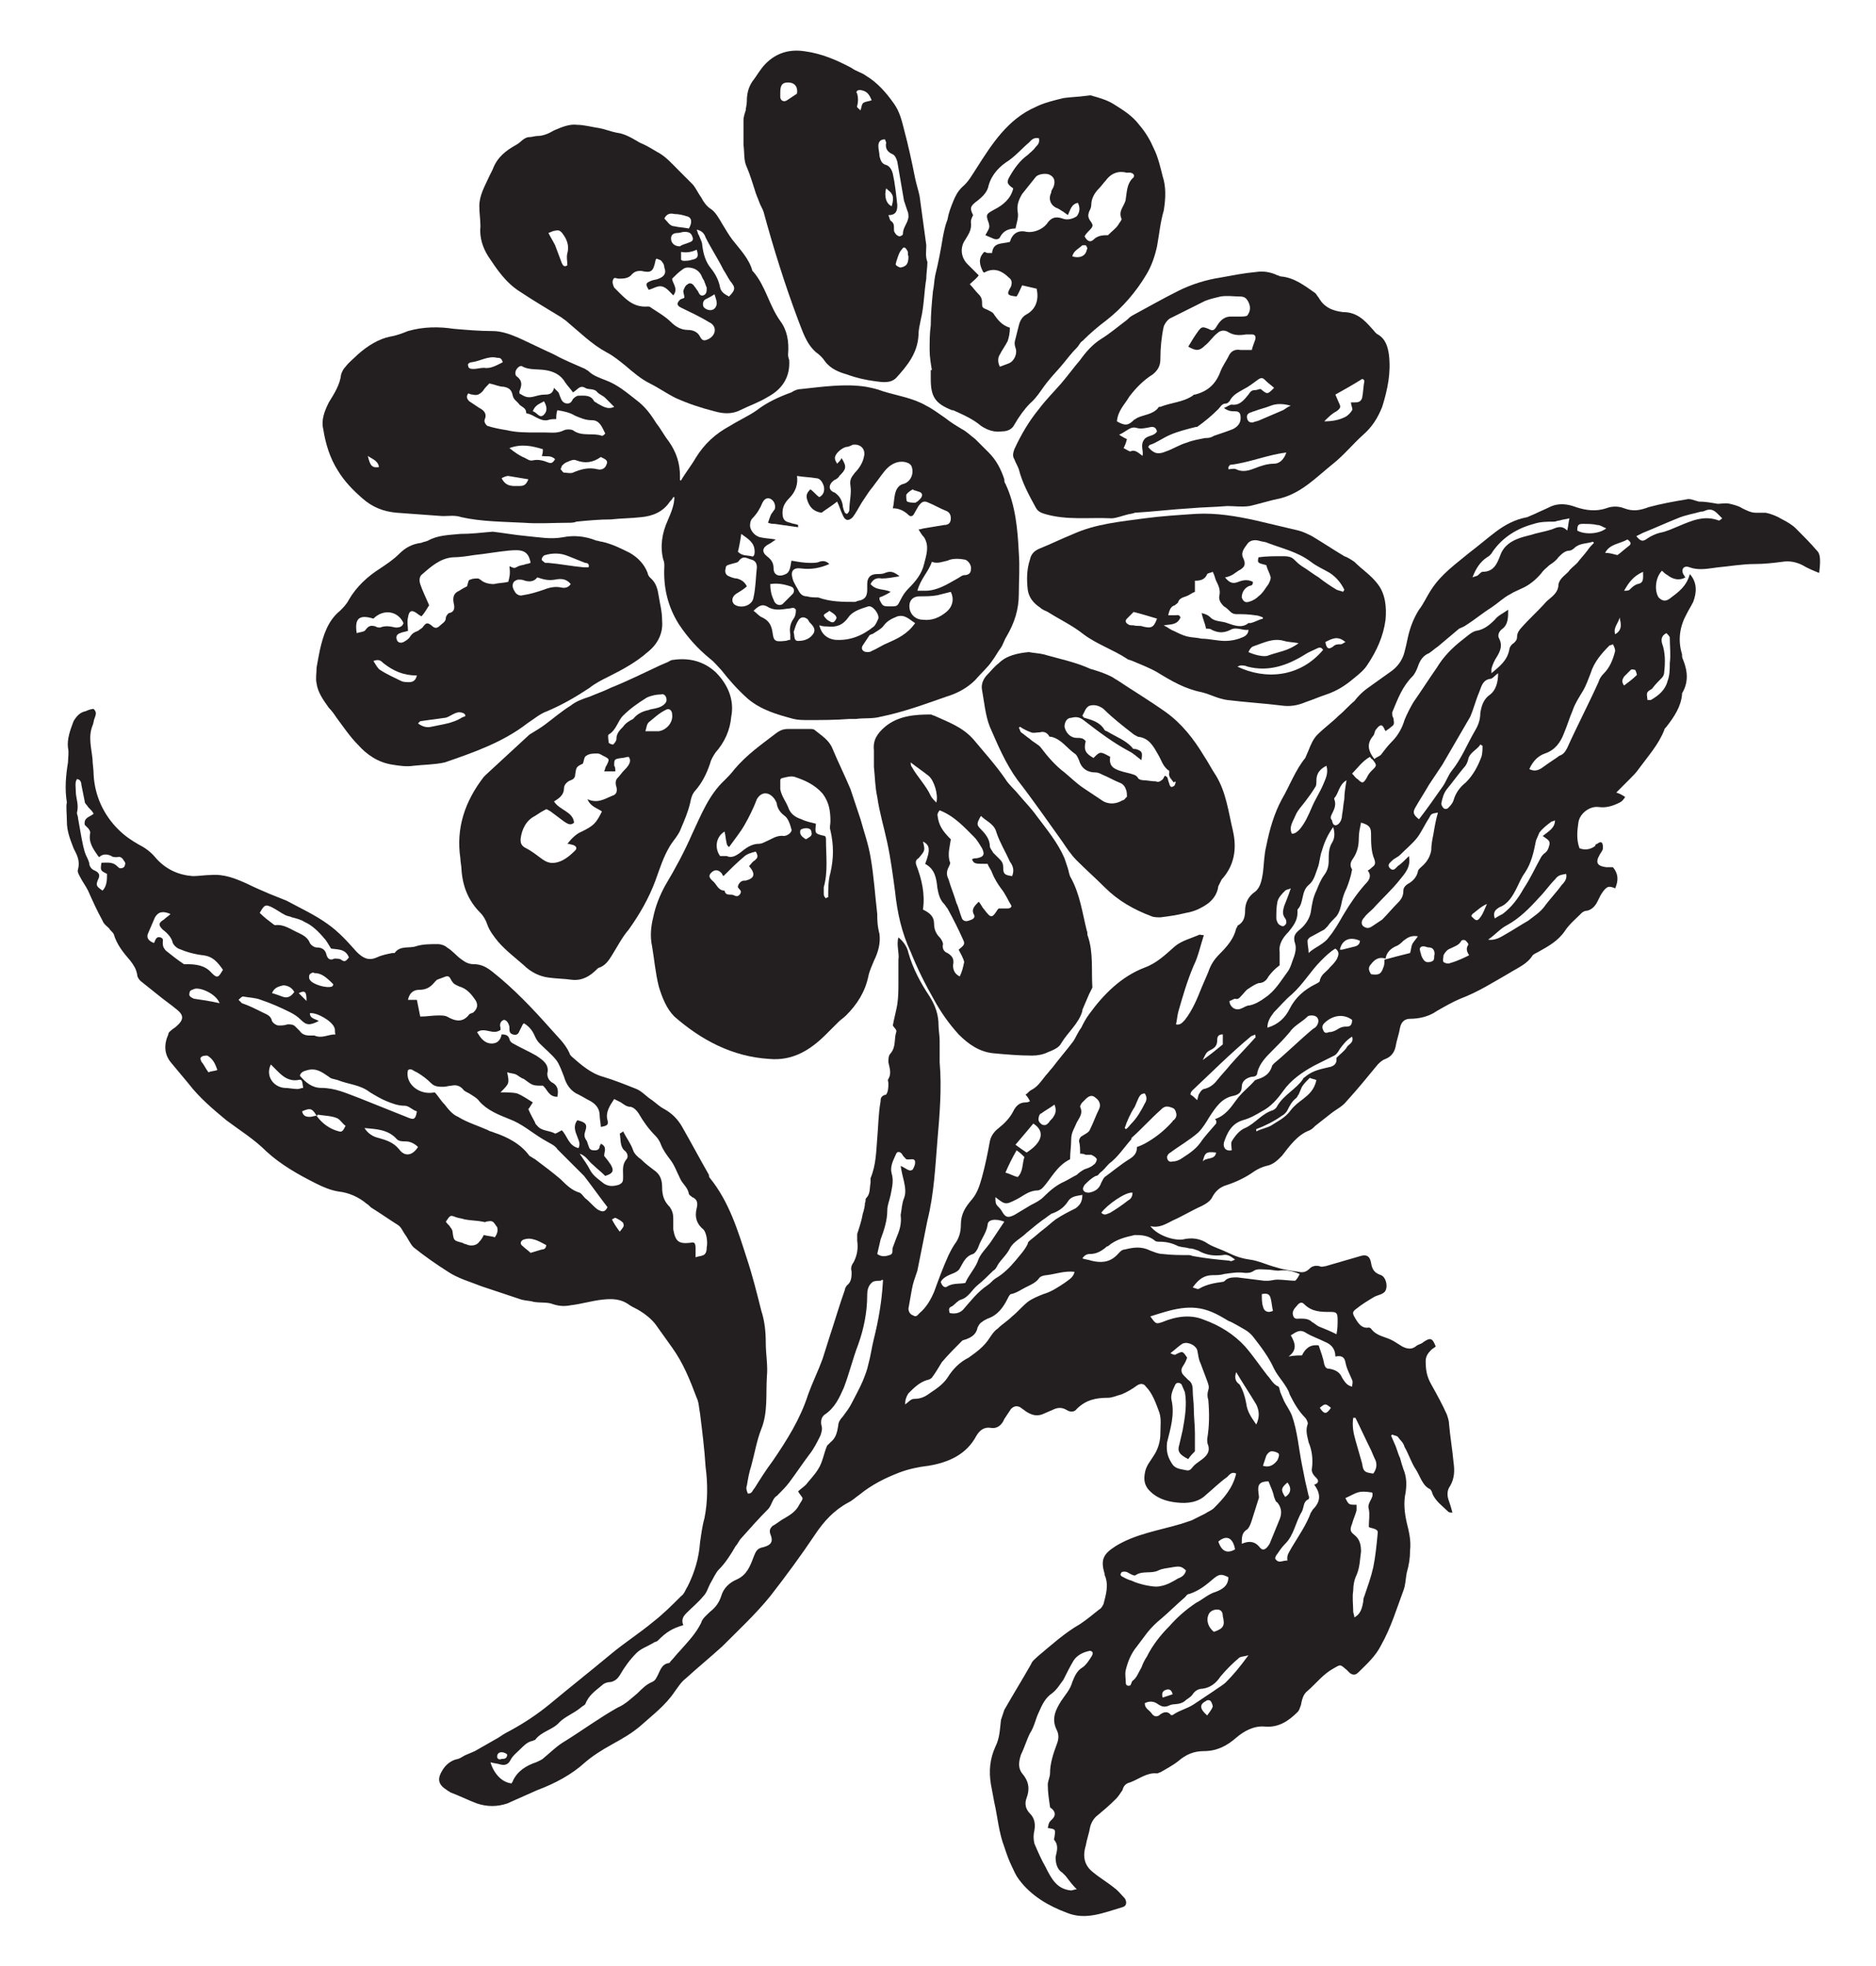
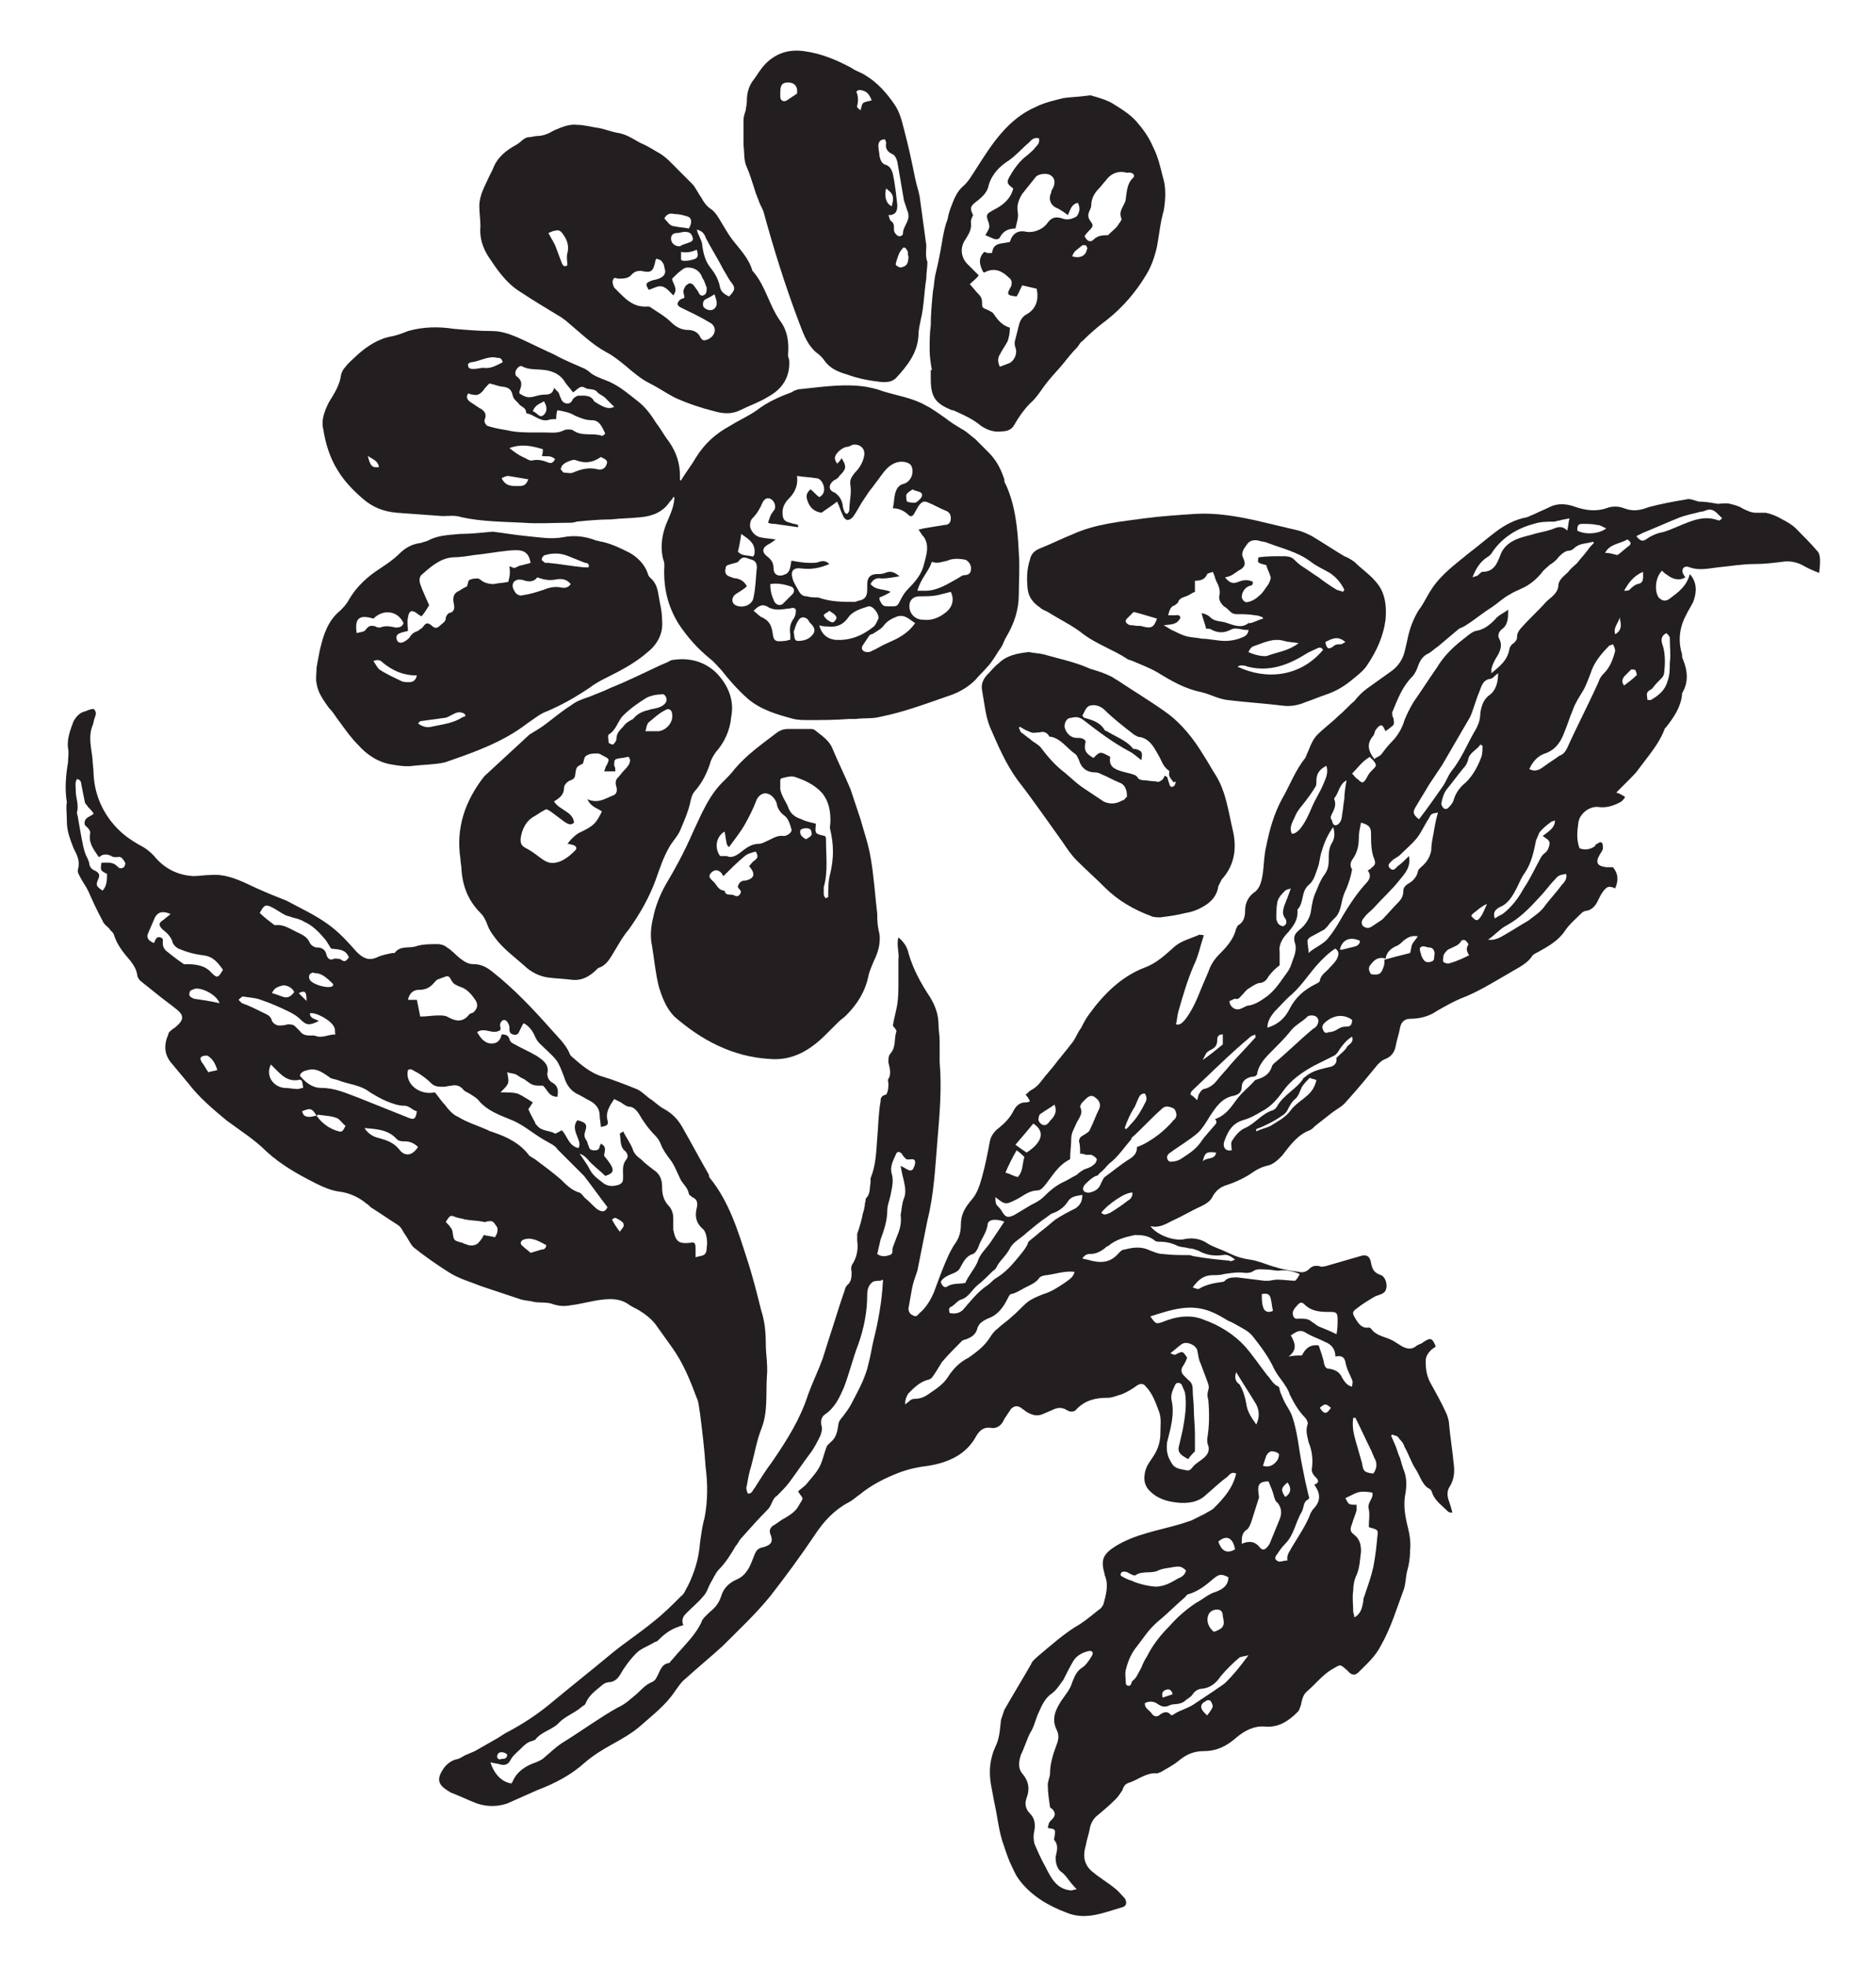
<svg xmlns="http://www.w3.org/2000/svg" version="1.1" id="Layer_1" x="0px" y="0px" viewBox="0 0 168.3 176.4" style="enable-background:new 0 0 168.3 176.4;" xml:space="preserve">
  <style type="text/css">
	.st0{fill:#231F20;}
</style>
  <g>
    <path class="st0" d="M163,49.4c-0.6-0.7-1.2-1.3-1.9-2c-0.3-0.3-0.8-0.6-1.2-0.8c-0.5-0.3-1-0.5-1.5-0.6c-0.3,0-0.6,0-0.9,0   c-0.4,0-0.8-0.2-1.2-0.4c-0.3-0.2-0.7-0.3-1.1-0.4c-0.4-0.1-0.8,0-1.1,0c-0.6-0.1-1.1-0.2-1.7-0.2c-0.4-0.1-0.8-0.3-1.1-0.2   c-1.2,0.2-2.3,0.4-3.4,0.7c-0.8,0.3-1.4,0.4-2.2,0.1c-0.5-0.2-1.1-0.2-1.6,0c-0.9,0.3-1.8,0.2-2.7-0.1c-0.8-0.3-1.6-0.4-2.4,0   c-0.4,0.2-0.9,0.4-1.3,0.6c-0.2,0.1-0.5,0.2-0.7,0.3c-1.1,0.2-2,0.7-2.8,1.3c-0.8,0.6-1.6,1.3-2.4,1.9c-1.2,1-2.5,1.9-3.4,3.3   c-0.4,0.6-0.7,1.3-1.1,1.8c-0.5,0.8-0.8,1.6-1,2.5c-0.1,0.5-0.2,0.9-0.3,1.3c-0.2,0.8-0.7,1.4-1.3,1.8c-0.7,0.5-1.4,1-2.1,1.5   c-0.4,0.3-0.8,0.7-1.1,1.1c-0.5,0.4-0.9,0.9-1.4,1.3c-0.6,0.6-1.3,1.1-1.9,1.7c-0.4,0.4-0.6,0.9-0.8,1.4c-0.1,0.2-0.2,0.5-0.3,0.7   c-0.9,1.1-1.4,2.5-2.1,3.7c-0.7,1.3-1.1,2.7-1.4,4.2c-0.2,0.8-0.2,1.6-0.3,2.4c-0.1,0.6-0.2,1.3-0.7,1.7c-0.6,0.4-0.9,1-0.9,1.7   c0,0.5-0.1,1-0.6,1.3c-0.1,0-0.1,0.2-0.2,0.3c-0.2,0.9-0.8,1.6-1.5,2.3c-0.5,0.5-0.8,1-1,1.6c-0.2,0.5-0.4,0.9-0.6,1.4   c-0.4,1-0.8,2-1.5,2.9c-0.2,0.2-0.4,0.5-0.8,0.4c0.1-0.4,0.1-0.7,0.2-1.1c0.4-1.4,0.8-2.8,1.4-4.2c0.4-0.8,0.6-1.8,0.9-2.7   c-0.2,0-0.4-0.1-0.5,0c-0.7,0.3-1.5,0.5-2.1,1c-0.8,0.7-1.6,1.5-2.7,1.9c-2.1,0.8-3.7,2.4-5,4.2c-0.3,0.4-0.5,0.8-0.7,1.2   c-0.3,0.4-0.5,0.9-0.7,1.2c-0.6,0.8-1.3,1.6-1.9,2.4c-0.2,0.2-0.4,0.5-0.6,0.7c-0.4,0.5-0.7,1-1.3,1.3c-0.2,0.1-0.3,0.3-0.5,0.4   c0.2,0.2,0.3,0.4,0.4,0.6c-0.2,0.1-0.3,0.1-0.4,0.1c-0.6,0-0.9,0.4-1.1,0.8c-0.3,0.6-0.8,1.1-1.3,1.5c-0.4,0.3-0.7,0.7-0.8,1.2   c-0.2,1.1-0.4,2.1-0.7,3.2c-0.2,0.7-0.4,1.4-0.9,2c-0.6,0.7-1,1.3-1,2.3c0,0.5-0.1,1-0.4,1.5c-0.3,0.4-0.5,0.8-0.7,1.2   c-0.5,1.1-0.9,2.2-1.3,3.3c-0.3,0.7-0.7,1.4-1.3,1.9c-0.2,0.2-0.3,0.4-0.6,0.2c-0.3-0.1-0.4-0.4-0.4-0.6c0.1-0.6,0.2-1.1,0.3-1.7   c0.1-0.6,0.3-1.1,0.5-1.7c0.3-1.5,0.6-3,0.9-4.5c0.6-2.4,0.7-4.8,0.9-7.2c0.2-2.3,0.4-4.7,0.2-7c0-0.6,0-1.3,0-1.9   c0-0.5-0.1-1-0.1-1.4c0-1-0.3-1.8-0.8-2.6c-0.8-1.2-1.5-2.5-1.9-3.9c-0.1-0.5-0.4-1-0.9-1.4c-0.2,0.7,0.1,1.4,0,2c0,0.7,0,1.3,0,2   c0,0.7,0,1.3-0.1,2c-0.1,0.6-0.3,1.3-0.4,1.9c0.1,0.2,0.4,0.4,0.3,0.6c-0.2,0.6,0,1.3-0.5,1.9c-0.2,0.2-0.2,0.5-0.2,0.8   c0.1,0.5,0.3,1,0,1.5c-0.1,0.1,0,0.2,0,0.4c0,0.3,0,0.7-0.2,1C79,98.3,79,98.6,79,98.8c-0.2,1.1-0.2,2.2-0.3,3.3   c-0.1,1.2-0.1,2.4-0.6,3.6c0,0.1,0,0.2,0,0.4c-0.1,0.5,0,1-0.4,1.4c-0.1,0.1,0,0.3-0.1,0.4c0,0.3-0.1,0.7-0.2,1   c-0.1,0.6-0.3,1.2-0.5,1.8c0,0.2,0,0.4,0,0.6c0.1,0.7,0,1.3-0.3,1.9c-0.2,0.3-0.3,0.5-0.2,0.9c0,0.4,0,0.9-0.4,1.2   c-0.1,0.1-0.2,0.3-0.2,0.4c-0.5,1.4-0.9,2.8-1.4,4.3c-0.2,0.6-0.4,1.3-0.6,1.9c-0.4,1.1-0.9,2.1-1.3,3.2c-0.7,2.2-1.9,4.1-3.2,6   c-0.6,0.8-1.1,1.6-1.6,2.4c-0.2,0.2-0.2,0.5-0.6,0.5c-0.1-0.2-0.2-0.5-0.1-0.7c0.1-0.6,0.2-1.2,0.4-1.8c0.3-1.1,0.5-2.3,0.9-3.3   c0.6-1.5,0.4-3.1,0.5-4.7c0.1-1-0.1-2-0.1-3c0-1-0.1-2-0.4-2.9c-0.4-1.6-0.8-3.2-1.3-4.7c-0.8-2.5-1.6-5.1-3.3-7.2   c-0.1-0.1-0.1-0.2-0.1-0.3c-0.8-1.4-1.6-2.9-2.4-4.3c-0.4-0.7-0.9-1.2-1.6-1.6c-0.4-0.2-0.7-0.5-1.1-0.8c-0.5-0.3-0.9-0.8-1.4-1   c-1-0.4-2-0.8-3-1.1c-1.1-0.3-2-1.1-2.8-1.8c-0.1-0.1-0.2-0.2-0.2-0.3c-0.4-0.9-1.1-1.5-1.7-2.2c-1.6-1.8-3.3-3.6-5.2-5.1   c-0.5-0.4-1-0.7-1.7-0.7c-0.5,0-0.8-0.2-1.2-0.5c-0.4-0.3-0.7-0.7-1.2-1c-0.2-0.2-0.6-0.3-0.8-0.3c-0.7,0-1.4,0-2,0.2   c-0.6,0.2-1.4-0.1-1.9,0.6c0,0-0.1,0-0.2,0c-0.5,0.1-1,0.2-1.4,0.4c-0.7,0.3-1.2,0.1-1.8-0.5c-0.8-0.9-1.6-1.8-2.6-2.5   c-1.1-0.8-2.4-1.4-3.7-2.1c-0.5-0.2-1-0.4-1.5-0.6c-0.7-0.3-1.4-0.6-2-0.9c-1.1-0.5-2.1-0.9-3.3-0.8c-0.5,0-1.1,0.1-1.6,0.1   c-1.3-0.1-2.4-0.6-3.3-1.6c-0.4-0.5-0.9-0.9-1.5-1.2c-0.7-0.4-1.3-0.8-1.9-1.4c-1.3-1.3-2.1-3-2.2-4.9c0-0.5-0.1-1-0.1-1.4   c-0.1-1-0.4-2,0-3c0.1-0.2,0.1-0.5,0.2-0.7c0.1-0.3,0.2-0.5-0.1-0.8c-0.2,0-0.5,0.1-0.7,0.2c-0.5,0.1-0.8,0.4-1.1,0.9   c-0.3,0.8-0.6,1.6-0.5,2.4c0.1,0.4,0,0.9,0,1.3c-0.2,1.2-0.3,2.4-0.1,3.6C5.9,72.3,6,73,6,73.7c0,0.9,0.3,1.6,0.6,2.4   c0.3,0.6,0.6,1.1,0.4,1.9c-0.1,0.2,0.1,0.5,0.2,0.7c0.2,0.4,0.5,0.8,0.7,1.2c0.4,0.9,0.8,1.8,1.3,2.7c0.1,0.3,0.4,0.5,0.6,0.7   c0.1,0.2,0.3,0.3,0.4,0.5c0.3,1,0.9,1.7,1.5,2.4c0.3,0.4,0.5,0.7,0.6,1.2c0,0.2,0.1,0.4,0.3,0.6c0.5,0.4,1,0.8,1.5,1.2   c0.6,0.5,1.2,0.9,1.8,1.4c0.6,0.5,0.6,0.9-0.1,1.5c-0.1,0.1-0.3,0.2-0.4,0.3c-0.1,0.1-0.3,0.2-0.3,0.4c-0.4,0.9-0.4,1.8,0.3,2.6   c0.5,0.6,1,1.2,1.5,1.8c1,1.3,2.2,2.3,3.4,3.3c1.2,0.9,2.5,1.7,3.6,2.8c1.3,1.2,2.9,2.1,4.5,2.9c0.6,0.3,1.3,0.6,2,0.7   c0.9,0.1,1.8,0.5,2.5,1.1c0.2,0.1,0.3,0.3,0.5,0.4c0.8,0.5,1.5,1,2.3,1.5c0.3,0.2,0.4,0.5,0.6,0.8c0.3,0.4,0.5,0.9,0.8,1.2   c1,0.8,2,1.5,3.1,2.2c0.9,0.6,2,0.9,3,1.3c1.2,0.4,2.4,0.8,3.6,1.2c0.4,0.1,0.8,0.1,1.1,0.2c0.6,0.1,1.2,0,1.7,0.2   c0.6,0.2,1.1,0.2,1.6,0.1c0.9-0.1,1.9-0.4,2.8-0.5c0.9-0.1,1.7-0.1,2.5,0.5c0.3,0.2,0.6,0.3,0.9,0.5c0.5,0.3,1,0.7,1.4,1.2   c0.5,0.7,1,1.4,1.5,2.1c1,1.4,1.6,2.9,2.2,4.5c0.2,0.4,0.2,0.9,0.3,1.4c0.2,1.6,0.4,3.2,0.5,4.8c0.2,1.5,0.2,3.1-0.1,4.6   c-0.2,0.7-0.3,1.5-0.4,2.2c-0.1,1.4-0.5,2.7-1.1,3.9c-0.2,0.3-0.3,0.7-0.6,0.9c-0.8,0.8-1.6,1.6-2.5,2.3c-1.2,1-2.6,1.9-3.8,2.9   c-1.8,1.5-3.7,3-5.5,4.5c-1.1,0.9-2.3,1.7-3.6,2.4c-0.4,0.2-0.7,0.4-1,0.6c-0.7,0.4-1.4,0.8-2.1,1.2c-0.2,0.1-0.5,0.2-0.7,0.3   c-0.3,0.1-0.5,0.3-0.8,0.4c-0.6,0.1-1.1,0.5-1.4,1c-0.5,0.8-0.4,1.3,0.4,1.8c0.1,0.1,0.2,0.1,0.3,0.2c0.8,0.3,1.6,0.7,2.4,1   c0.9,0.3,1.8,0.3,2.7,0c0.9-0.4,1.8-0.8,2.7-1.2c1.6-0.6,3.1-1.4,4.3-2.5c0.7-0.6,1.5-1.1,2.4-1.6c0.9-0.5,1.8-1,2.6-1.7   c1-0.9,2.2-1.8,3-3c0.3-0.4,0.6-0.9,1-1.2c1.1-1,2.2-1.9,3.3-2.9c1.5-1.5,3-2.9,4.3-4.5c1.4-1.8,2.8-3.7,4-5.5   c0.8-1.2,1.7-2.2,3-2.9c0.4-0.2,0.7-0.5,1-0.7c1.1-0.9,2.3-1.5,3.6-2c0.8-0.3,1.7-0.5,2.6-0.6c1.8-0.3,3.4-1,4.3-2.7   c0.3-0.5,0.7-0.8,1.3-0.7c0.6,0.1,1-0.3,1.2-0.8c0.2-0.3,0.4-0.6,0.6-0.9c0.3-0.3,0.6-0.3,0.9-0.1c0.1,0.1,0.3,0.2,0.4,0.3   c0.6,0.4,1.1,0.5,1.7,0.2c0.2-0.1,0.5-0.2,0.7-0.3c0.4-0.2,0.8-0.3,1.3,0c0.3,0.2,0.7,0.2,0.9-0.1c0.8-0.8,1.7-1,2.8-1   c0.4,0,0.8-0.2,1.2-0.3c0.5-0.2,1-0.5,1.4-0.8c0.3-0.2,0.6-0.2,0.8,0.1c0.6,0.6,0.9,1.5,1.2,2.3c0.2,0.6,0.1,1.2,0.1,1.9   c0,0.7-0.2,1.4-0.6,2c-0.3,0.5-0.7,0.9-0.8,1.6c-0.1,0.6,0,1,0.3,1.4c0.7,0.8,1.6,1.1,2.6,1.2c0.9,0.1,1.9,0,2.6-0.7   c0.6-0.5,1.2-1.1,1.9-1.6c0.2-0.2,0.4-0.5,0.8-0.3c-0.3,1.3-1.1,2.2-2,3.1c-0.2,0.2-0.5,0.3-0.8,0.5c-0.4,0.2-0.8,0.4-1.2,0.6   c-0.3,0.1-0.6,0.2-0.9,0.3c-2,0.6-4.1,0.9-5.9,2c-1.1,0.7-1.4,1.2-1,2.5c0,0,0,0,0,0.1c0.4,0.9,0.1,1.8-0.1,2.6   c-0.1,0.2-0.2,0.4-0.4,0.5c-0.5,0.4-1.1,0.9-1.7,1.3c-1.4,0.8-2.6,1.9-3.8,2.9c-0.2,0.2-0.5,0.4-0.6,0.7c-0.8,1.4-1.6,2.7-2.4,4.1   c-0.1,0.3-0.2,0.6-0.3,0.9c-0.1,0.8-0.1,1.6-0.5,2.4c-0.5,1.1-0.6,2.2-0.4,3.4c0.1,0.5,0.2,1.1,0.3,1.6c0.3,1.3,0.4,2.7,0.9,4   c0.2,0.6,0.4,1.2,0.7,1.8c0.2,0.4,0.3,0.7,0.6,1.1c1.1,1.5,2.7,2.4,4.3,3c1.7,0.7,3.3,0,5-0.5c0.4-0.1,0.4-0.5,0.2-0.8   c-0.3-0.3-0.6-0.7-0.9-0.9c-0.6-0.5-1.3-0.9-1.9-1.4c-0.8-0.6-1-1.4-0.7-2.4c0.1-0.6,0.3-1.1,0.4-1.7c0.1-0.4,0.3-0.7,0.5-0.9   c0.6-0.5,1.2-1,1.8-1.6c0.2-0.2,0.4-0.5,0.6-0.8c0.1-0.4,0.3-0.6,0.7-0.7c0.8-0.3,1.5-0.9,2.4-0.8c0.1,0,0.2-0.1,0.3-0.1   c0.5-0.3,1.1-0.6,1.6-1c0.7-0.6,1.4-0.9,2.3-0.9c1.2,0,2.1-0.5,2.9-1.2c0.7-0.6,1.6-1.1,2.6-1c1.2,0.1,2.1-0.5,2.9-1.3   c0.2-0.2,0.2-0.4,0.3-0.6c0.1-0.5,0.2-1,0.6-1.3c0.8-0.7,1.4-1.5,2.3-2c0.7-0.4,0.6-0.4,1.2,0.1c0.1,0.1,0.2,0.2,0.3,0.3   c0.3,0.2,0.5,0.2,0.8-0.1c0.7-0.7,1.5-1.4,2-2.4c0.9-1.6,1.4-3.3,2-4.9c0.2-0.5,0.2-1.1,0.3-1.6c0.2-0.7,0.3-1.3,0.3-2   c0.1-0.9-0.1-1.7-0.3-2.5c-0.2-0.9-0.3-1.8-0.1-2.7c0.1-0.7,0.1-1.4-0.2-2.1c-0.1-0.3-0.2-0.6-0.3-1c-0.2-0.4-0.3-0.9-0.5-1.3   c-0.1-0.2-0.2-0.5-0.3-0.7c0,0,0.1-0.1,0.1-0.1c0.2,0.1,0.4,0.1,0.5,0.2c0.2,0.3,0.5,0.5,0.6,0.9c0.4,0.7,0.6,1.4,1,2   c0.4,0.6,0.6,1.5,1.3,1.8c0.1,0.1,0.2,0.3,0.2,0.4c0.3,0.7,0.9,1.1,1.4,1.6c0.1,0.1,0.2,0.1,0.4,0.1c-0.1-0.4-0.2-0.7-0.3-1   c-0.2-0.5-0.2-1,0.1-1.4c0.4-0.7,0.4-1.4,0.3-2.1c-0.1-1.1-0.3-2.3-0.4-3.4c0-0.3-0.1-0.6-0.2-0.9c-0.4-0.9-0.9-1.8-1.4-2.7   c-0.4-0.7-0.5-1.3-0.5-2.1c0-0.4,0.2-0.7,0.5-1c0.1-0.1,0.3-0.2,0.4-0.3c-0.3-0.8-0.5-0.8-1.1-0.4c-0.2,0.2-0.5,0.2-0.7,0.4   c-0.4,0.3-0.8,0.2-1.2,0c-0.3-0.2-0.5-0.3-0.8-0.5c-0.7-0.4-1.5-0.4-2-1.1c0,0-0.1-0.1-0.2-0.1c-0.6,0.1-0.9-0.3-1.2-0.8   c-0.3-0.5-0.3-0.6,0.1-0.9c0.5-0.4,1-0.7,1.5-1c0.3-0.2,0.6-0.2,0.9-0.4c0.5-0.3,0.3-1.4-0.2-1.6c-0.6-0.2-0.8-0.5-0.9-1.1   c-0.1-0.6-0.4-0.8-1-0.6c-1,0.3-2.1,0.6-3.1,0.9c-0.2,0-0.3,0.1-0.5,0c-0.4-0.1-0.7,0-0.9,0.2c-0.3,0.3-0.6,0.4-1,0.3   c-0.7-0.1-1.4-0.2-2-0.4c-0.8-0.2-1.6-0.6-2.4-0.7c-0.7-0.1-1.3-0.3-1.9-0.6c-0.6-0.3-1.3-0.5-1.8-0.8c-0.7-0.5-1.5-0.6-2.3-0.4   c-0.9,0.1-2.3-0.4-2.9-1.2c0.8,0.2,1.4-0.2,2-0.5c0.9-0.4,1.7-0.9,2.6-1.3c0.4-0.2,0.7-0.4,0.9-0.7c0.3-0.6,0.7-1,1.4-1.2   c0.9-0.3,1.7-0.7,2.4-1.2c0.3-0.2,0.7-0.4,1.1-0.5c0.6-0.1,1-0.5,1.4-0.9c0.7-0.9,1.4-1.9,2.5-2.3c0.2-0.1,0.3-0.2,0.5-0.4   c0.5-0.4,0.9-0.7,1.4-1.1c0.5-0.4,1-0.6,1.4-1.1c1-1.1,1.9-2.2,2.8-3.3c0.2-0.2,0.4-0.4,0.7-0.5c0.5-0.2,0.8-0.6,0.9-1.1   c0.1-0.6,0.3-1.1,0.4-1.7c0.1-0.5,0.4-0.8,0.9-0.8c0.8,0,1.7-0.2,2.4-0.7c0.7-0.4,1.4-0.8,2.1-1.1c1.6-0.6,3-1.5,4.4-2.3   c0.8-0.5,1.6-0.8,2.1-1.6c0.1-0.1,0.3-0.2,0.5-0.3c0.9-0.5,1.8-1,2.4-1.9c0.4-0.6,1-1.1,1.5-1.6c0.1-0.1,0.3-0.2,0.5-0.2   c0.4-0.1,0.7-0.4,0.9-0.8c0.1-0.2,0.2-0.4,0.3-0.6c0.2-0.3,0.3-0.5,0.6-0.7c0.2-0.1,0.5,0,0.7,0.1c0.3-0.7,0.3-1.3-0.2-1.9   c-0.2,0-0.4,0-0.6,0c-0.8-0.1-1-0.4-0.6-1.1c0.1-0.2,0.3-0.4,0.3-0.6c0-0.2,0-0.4-0.1-0.5c-0.1-0.1-0.3,0-0.4,0.1   c-0.1,0-0.2,0.1-0.2,0.2c-0.4,0.3-0.9,0.4-1.4,0.2c-0.3-0.8-0.2-1.6-0.1-2.3c0.1-0.8,1-1.5,1.8-1.4c0.7,0.1,1.3-0.1,1.9-0.4   c0.2-0.1,0.3-0.2,0.5-0.5c-0.3-0.2-0.5-0.3-0.8-0.4c0.5-0.5,0.8-0.8,1.2-1.2c0.3-0.3,0.6-0.6,0.8-0.9c0.8-1.1,1.8-2.2,2.3-3.5   c0-0.1,0.1-0.2,0.2-0.3c0.7-0.9,1.3-1.8,1.4-2.9c0,0,0,0,0-0.1c0.6-1,0.5-2,0.1-3c-0.1-0.2-0.1-0.3-0.1-0.5   c-0.4-1.3-0.2-2.5,0.4-3.6c0.2-0.4,0.4-0.7,0.6-1.1c0.3-0.8,0.4-1.7-0.3-2.5c-0.3,1.1-1,1.6-1.8,2.2c-0.4,0.3-0.7,0.2-1-0.1   c-0.4-0.6-0.3-1.8,0.3-2.4c0.1,0.1,0.3,0.3,0.5,0.4c0.5,0.4,1.1,0.5,1.6,0.2c-0.1-0.1-0.1-0.2-0.2-0.3c-0.2-0.5,0.1-0.8,0.6-0.6   c0.8,0.3,1.7,0.1,2.5,0c1.1-0.1,2.2-0.3,3.3-0.3c0.9,0,1.7-0.1,2.5-0.2c0.6-0.1,1.2,0,1.8,0.3c0.5,0.3,1,0.5,1.5,0.7   C163.4,49.9,163.2,49.6,163,49.4z M10.8,77.9c-0.1,0-0.2-0.1-0.3-0.2c-0.4-0.4-0.9-0.3-1.4-0.3c-0.1,0.7-0.1,0.7,0.5,1   c0,0.5,0,1.1-0.4,1.5c-0.6-0.4-0.6-0.5-0.4-1c0.2-0.4,0.1-0.6-0.3-0.8c-0.3-0.1-0.5-0.4-0.5-0.7c-0.1-0.3-0.2-0.5-0.3-0.7   c-0.2-0.5-0.3-1.1-0.4-1.6c-0.1-0.6-0.2-1.1-0.3-1.7c0-0.2-0.1-0.3-0.1-0.5c0.2-0.7-0.1-1.3-0.1-1.9c0-0.4-0.1-0.8,0.1-1.1   c0.3,0,0.4,0.3,0.4,0.5c0.1,0.5,0.2,1,0.3,1.5c0,0.2,0.2,0.3,0.3,0.5c0.2,0.2,0.4,0.4,0.5,0.6c-0.3,0.3-0.9,0.3-0.8,1   c0.1,0.1,0.2,0.2,0.3,0.3c0.1,0.1,0.2,0.3,0.2,0.4c-0.2,0.9,0.3,1.5,0.7,2.1c0,0,0.1,0.1,0.1,0.1c0.3-0.3,0.7-0.3,1.1-0.1   c0.1,0.1,0.3,0.1,0.5,0.1c0.3-0.1,0.5,0.1,0.6,0.3c0.1,0.1,0.2,0.3,0.1,0.4C11.2,77.8,11,77.9,10.8,77.9z M18.7,96.2   c-0.3-0.4-0.4-0.7-0.6-0.9c-0.1-0.2-0.2-0.4,0-0.5c0.1-0.1,0.4-0.1,0.5-0.1c0.5,0.3,0.7,0.7,0.9,1.3C19.2,96.1,18.9,96.1,18.7,96.2   z M17.4,89.6c-0.2-0.1-0.5-0.2-0.4-0.5c0-0.3,0.3-0.3,0.5-0.4c0.6-0.1,1.9,0.5,2.2,1.3C18.8,89.8,18.1,89.7,17.4,89.6z M19,87.3   c-0.6-0.7-1.4-0.8-2.3-0.8c-0.1,0-0.2,0-0.2,0c-0.6-0.4-1.1-0.8-1.6-1.2c-0.2-0.2-0.3-0.4-0.3-0.7c0-0.2,0.1-0.4-0.2-0.5   c-0.3-0.1-0.4,0.1-0.5,0.3c0,0.1-0.1,0.2-0.1,0.2c-0.5-0.2-0.7-0.5-0.5-0.9c0.2-0.5,0.4-0.9,0.6-1.4c0.3-0.5,0.7-0.6,1.4-0.3   c-0.2,0.2-0.4,0.3-0.6,0.5c-0.5,0.3-0.5,0.5-0.1,0.9c0.4,0.3,0.8,0.7,0.9,1.2c0.1,0.2,0.3,0.4,0.5,0.5c0.7,0.3,1.4,0.5,2.2,0.6   c0.9,0.1,1.3,0.6,1.8,1.3C19.6,87.7,19.5,87.8,19,87.3z M37.6,88.8c0.6,0,1-0.2,1.4-0.7c0.1-0.1,0.1-0.1,0.2-0.2   c0.3-0.1,0.5-0.2,0.8-0.3c0.4-0.1,0.4,0.3,0.6,0.5c0.1,0.2,0.4,0.3,0.6,0.4c0.7,0.2,1.1,0.7,1.5,1.3c0.2,0.4,0.1,0.7-0.2,1   c-0.1,0.1-0.3,0.1-0.4,0.2c-0.6,0.8-1.3,0.6-2,0.2c-0.2-0.1-0.5-0.1-0.8-0.1c-0.5,0-1,0.1-1.6,0.1c-0.1-0.5-0.2-1-0.3-1.5   c-0.3,0-0.5,0-0.8,0C36.7,89.2,37,88.8,37.6,88.8z M24.4,81.4c0.4,0.2,0.8,0.5,1.2,0.7c0.2,0.1,0.4,0.1,0.6,0.2   c0.4,0.1,0.8,0.2,1.1,0.4c0.7,0.3,1.3,0.9,1.8,1.5c0.2,0.2,0.4,0.6,0.6,0.9c0.6,0.1,1.3,0,1.6,0.8c-0.2,0.2-0.3,0.5-0.7,0.2   c-0.1-0.1-0.4-0.1-0.6-0.1c-0.4,0.2-0.6,0-0.7-0.3c-0.1-0.5-0.4-0.7-0.9-0.7c-0.2,0-0.5-0.2-0.6-0.4c-0.2-0.5-0.6-0.7-1-0.9   c-0.7-0.3-1.3-0.8-2.1-0.7c-0.1,0-0.2-0.1-0.2-0.1c-0.4-0.3-0.8-0.6-1.2-1C23.7,81.2,23.8,81.1,24.4,81.4z M29.9,88.3   c0,0.1-0.1,0.2-0.1,0.2c-0.5,0.2-1.8-0.2-2-0.6c-0.1-0.1-0.1-0.4,0-0.5c0.1-0.1,0.3-0.2,0.4-0.1C28.8,87.3,29.2,87.6,29.9,88.3z    M27.5,89.8c-0.2-0.2-0.5-0.5-0.7-0.7C27.4,88.8,27.5,89,27.5,89.8z M26.4,89c-0.3,0.4-0.6,0.6-1.1,0.4c-0.3-0.1-0.5-0.2-0.9-0.3   c0.2-0.5,0.6-0.6,1-0.7C25.8,88.4,26.2,88.6,26.4,89z M23.5,90.8c-0.6-0.3-1.2-0.6-1.8-0.8c-0.1-0.1-0.2-0.2-0.3-0.3   c0.1-0.1,0.3-0.3,0.4-0.3c0.5,0.1,1.1,0.1,1.6,0.3c0.9,0.3,1.8,0.7,2.6,1.1c0.4,0.2,0.7,0.4,1,0.7c0.5,0.5,0.8,0.5,1.6,0.1   c-0.3-0.2-0.8-0.2-0.8-0.7c0.6-0.1,2,0.7,2.2,1.3c0.1,0.2,0,0.4,0.1,0.6c-0.7,0-1.2,0.4-1.9,0.1c-0.1,0-0.2,0-0.4,0   c-0.4,0-0.7-0.1-0.9-0.4c-0.1-0.1-0.3-0.3-0.4-0.4c-0.2-0.2-0.4-0.2-0.7-0.2C25.5,92,25.3,92,25,92c-0.2,0-0.5-0.2-0.6-0.4   C24.3,91.1,23.9,91,23.5,90.8z M25.5,97.6c-1-0.1-1.7-1.1-1.2-2.1c0.2,0.2,0.4,0.4,0.6,0.6c0.5,0.5,1,0.9,1.8,0.8   c0.4-0.1,0.4,0,0.5,0.7c-0.2,0-0.3,0.1-0.5,0.1C26.3,97.7,25.9,97.6,25.5,97.6z M30.4,101.5c-0.8-0.2-1.5-0.7-2-1.4c0,0,0,0,0,0   c0,0,0,0,0,0c-0.2,0-0.4,0.1-0.6,0.1c-0.4,0-0.6-0.1-0.7-0.5c0.7-0.3,0.9-0.3,1.3,0.4c0,0,0,0,0,0c0,0,0,0,0,0   c0.1,0,0.1-0.1,0.1-0.1c0.6,0.1,1.2,0.1,1.7,0.3c0.3,0.1,0.5,0.5,0.8,0.7C30.8,101.4,30.7,101.6,30.4,101.5z M28.8,97.6   c-0.8,0-1.4-0.5-1.9-1.1c0.1-0.3,0.3-0.4,0.7-0.5c0.8-0.2,1.3,0.2,1.9,0.6c0.2,0.2,0.5,0.2,0.8,0.3c1,0.4,2,0.4,2.9,1.1   c0.5,0.3,1,0.6,1.5,0.8c0.5,0.2,1,0.4,1.6,0.4c0.4,0,0.7,0.4,1.1,0.5c-0.1,0.6-0.2,0.8-0.7,0.6c-1.5-0.6-3-1.2-4.5-1.8   C31.1,98.1,30.1,97.6,28.8,97.6z M35.8,103.1c-0.5-0.6-1.1-0.8-1.8-1c-0.5-0.1-1-0.4-1.3-0.9c1,0.1,2.1,0.1,2.9,1   c0.2,0.2,0.5,0.2,0.8,0.2c0.4,0,0.8,0.2,1.1,0.5C37,103.7,36.3,103.8,35.8,103.1z M44.4,111c-0.3-0.1-0.6-0.1-1-0.2   c-0.1,0.2-0.2,0.4-0.4,0.6c-0.2,0.3-0.6,0.4-1,0.3c-0.2-0.1-0.4-0.1-0.5-0.2c-0.8-0.2-0.8-0.2-0.9-1c0-0.1-0.1-0.3-0.2-0.4   c-0.1-0.2-0.3-0.3-0.4-0.5c0.4-0.6,0.4-0.6,0.9-0.4c0.3,0.1,0.5,0.1,0.8,0.2c0.5,0.1,1.1,0.1,1.6,0.2c0.1,0,0.2,0.1,0.3,0   c0.6-0.1,0.6-0.1,1,0.5C44.7,110.4,44.6,110.7,44.4,111z M48.6,112.1c-0.3,0.1-0.7,0.2-1,0.3c-0.2-0.2-0.5-0.4-0.7-0.6   c-0.3-0.2-0.2-0.5,0.1-0.6c0.3-0.1,0.6-0.1,0.9,0c0.4,0.1,0.7,0.3,1.1,0.5C49,111.9,48.9,112.1,48.6,112.1z M53.6,108.5   c-0.4-0.3-0.7-0.7-1.1-1c-0.2-0.2-0.3-0.4-0.5-0.5c-0.7-0.2-1.2-0.7-1.7-1.2c-0.7-0.6-1.5-1.2-2.3-1.8c-0.2-0.1-0.3-0.2-0.5-0.3   c-0.8-1.1-2-1.7-3.2-2.1c-0.2-0.1-0.4-0.1-0.5-0.2c-0.9-0.4-1.9-0.7-2.7-1.2c-0.5-0.2-0.9-0.7-1.2-1.1c-0.4-0.4-0.6-0.8-0.9-1.1   c-1.4,0.3-2.7-0.8-2.4-2c0.3-0.2,0.5,0.1,0.8,0.2c0.5,0.3,0.9,0.6,1.3,1c0.3,0.3,0.7,0.3,1.1,0.3c0.2,0,0.5-0.1,0.7-0.1   c0.4-0.1,0.8,0,1.1,0.4c0.1,0.1,0.3,0.2,0.5,0.3c0.3,0.2,0.7,0.4,0.9,0.7c0.7,0.8,1.7,1.2,2.7,1.6c1.1,0.4,2,1.2,3,1.8   c0.2,0.1,0.5,0.3,0.7,0.4c0.2,0.1,0.5,0.3,0.6,0.5c0.7,0.7,1.4,1.4,2.1,2.1c0.1,0.1,0.2,0.2,0.3,0.3c0.7,0.9,1.4,1.9,2.1,2.8   C54.3,108.7,54.1,108.8,53.6,108.5z M55.6,110.5c-0.3-0.4-0.5-0.7-0.7-1.1c0.2-0.1,0.3-0.2,0.4-0.1c0.2,0.1,0.4,0.2,0.6,0.4   C56,110,56,110,55.6,110.5z M62.4,112.8c0-0.3,0-0.5,0-0.8c0-0.5-0.1-0.6-0.5-0.5c-1,0.1-1.3-0.1-1.5-1.2c0-0.3,0-0.7,0-1   c0-0.4-0.1-0.7-0.3-1c-0.5-0.5-0.7-1-0.7-1.8c0-0.5-0.1-1.1-0.7-1.5c-0.4-0.3-0.8-0.6-1.2-1c-0.3-0.2-0.6-0.5-0.7-0.8   c-0.2-0.6-0.6-1.1-0.9-1.7c-0.1,0.1-0.3,0.2-0.3,0.2c0.1,0.5,0,1.1,0.4,1.5c0.3,0.2,0.4,0.6,0.2,0.8c-0.4,0.5-0.3,1-0.3,1.5   c0,0.5,0,0.6-0.4,0.8c-0.4,0.1-0.8,0.2-1.3-0.1c-0.5-0.4-1-0.7-1.3-1.3c-0.2-0.4-0.5-0.8-0.9-1.4c0.6,0.2,0.8,0.7,1.2,1   c0.3,0.3,0.7,0.6,1.1,1c0.9-0.3,0.9-0.6-0.1-1.8c0-0.4,0.3-0.8-0.3-1.1c0,0.1-0.1,0.2-0.1,0.2c0,0.2-0.1,0.4-0.4,0.4   c-0.3,0-0.5,0-0.6-0.4c-0.1-0.2-0.1-0.4-0.2-0.5c-0.2-0.3-0.2-0.5-0.1-0.8c0.2-0.6,0.1-0.8-0.7-1c-0.4,0.5-0.2,1,0,1.5   c0.1,0.3,0.3,0.6,0.1,1c-0.9-0.2-1-1.1-1.5-1.6c-0.2,0.1-0.5,0.3-0.6,0.3c-0.5-0.3-1.2-0.2-1.6-0.7c-0.1-0.1-0.2-0.2-0.2-0.3   c-0.2-0.4-0.4-0.7-0.6-1.2c0.1-0.1,0.2-0.3,0.4-0.6c-0.5-0.3-0.9-0.6-1.4-0.8C46,98,45.5,98,44.9,98c0.8-0.8,0.8-0.8,0.6-1.8   c0.3,0.1,0.6,0.1,0.8,0.2c0.2,0.1,0.4,0.3,0.7,0.4c0.8,0.6,0.8,0.6,1.7,0.6c0.4,0.3,0.5,1,1.3,1c0.1-0.5,0.1-1-0.5-1.3   c-0.3-0.2-0.4-0.5-0.4-0.8c0.2-0.8-0.4-1.2-1-1.6c-0.7-0.4-1.4-0.7-2.1-1.1c-0.2-0.1-0.3-0.3-0.3-0.4c-0.1-0.3-0.3-0.4-0.7-0.4   c-0.1,0.6-0.5,0.9-1.1,0.8c-0.5-0.1-0.8-0.5-1.1-1c0.7-0.5,1.4,0.3,2.1-0.2c0,0,0-0.1,0-0.2c-0.1-0.3,0-0.6,0.3-0.7   c0.2,0,0.4,0.2,0.5,0.6c0,0,0,0.1,0,0.1c0,0.3,0,0.5,0.3,0.6c0.3,0.1,0.5,0,0.6-0.3c0.1-0.2,0.2-0.4,0.3-0.6c0,0,0.1-0.1,0.1-0.1   c0.5,0.3,0.8,0.7,1,1.2c0.1,0.2,0.2,0.4,0.4,0.6c0.5,0.5,1.1,1,1.5,1.5c0.3,0.4,0.5,1,0.7,1.5c0.2,0.7,0.6,1.3,1.3,1.6   c0.4,0.2,0.7,0.4,1.1,0.6c0.5,0.3,0.8,0.7,0.8,1.3c0,0.3,0.1,0.7,0.1,1c0.6-0.1,0.7-0.2,0.6-0.6c-0.2-0.7,0.2-1.3,0.6-1.9   c0.2,0.1,0.4,0.2,0.6,0.3c0.3,0.2,0.5,0.4,0.9,0.4c0.3,0.1,0.5,0.3,0.7,0.6c0.4,0.7,0.9,1.4,1.5,2c0.2,0.2,0.4,0.5,0.5,0.8   c0.2,0.5,0.5,0.9,0.8,1.3c0.4,0.5,0.6,1.1,0.9,1.7c0.2,0.5,0.7,0.8,0.8,1.4c0,0.1,0.2,0.2,0.3,0.3c0.5,0.2,0.5,0.6,0.4,1   c-0.2,0.8,0,1.4,0.6,1.9c0.3,0.3,0.4,1.2,0.3,1.6C63.4,112.8,62.9,112.6,62.4,112.8z M45,157.2c0.2,0,0.4,0.1,0.5,0.2   c0,0.4-0.3,0.4-0.5,0.4c-0.2,0.1-0.4,0-0.4-0.2C44.6,157.3,44.8,157.2,45,157.2z M79.2,115.1c-0.1,1.7-0.4,3.4-0.8,5   c-0.2,0.8-0.3,1.6-0.5,2.3c-0.1,0.5-0.3,1-0.5,1.5c-0.3,0.7-0.7,1.4-1,2c-0.2,0.4-0.5,0.8-0.8,1.2c-0.2,0.2-0.4,0.5-0.4,0.8   c-0.1,0.6-0.2,1.1-0.7,1.5c-0.1,0.1-0.2,0.2-0.3,0.3c-0.3,0.7-0.4,1.5-0.8,2.1c-0.3,0.5-0.7,0.9-1.1,1.4c-0.2,0.2-0.5,0.4-0.7,0.6   c0.1,0.2,0.3,0.4,0.4,0.6c0,0.2-0.2,0.4-0.3,0.6c-0.3,0.6-0.8,0.9-1.3,1.2c-0.4,0.2-0.7,0.5-1.1,0.7c-0.2,0.2-0.3,0.4-0.2,0.7   c0.3,0.7,0.1,1-0.6,1.2c-0.6,0.1-0.7,0.4-0.9,0.9c-0.3,0.8-0.6,1.6-1.5,2c-0.7,0.3-1.2,0.8-1.4,1.5c-0.2,0.6-0.5,1-1,1.4   c-0.3,0.3-0.7,0.6-0.8,1c-0.5,1-1.2,1.7-1.9,2.5c-0.3,0.3-0.5,0.6-0.8,0.9c-0.1,0.1-0.1,0.2-0.2,0.2c-0.7,0.1-0.8,0.8-1.1,1.3   c-0.1,0.2-0.2,0.3-0.4,0.4c-0.5,0.2-0.9,0.6-1.3,1c-0.6,0.5-1.1,1-1.8,1.3c-1.6,0.9-3.1,2-4.7,3c-0.7,0.4-1.3,1-1.9,1.5   c-0.2,0.2-0.5,0.3-0.7,0.4c-0.9,0.3-1.7,0.8-2.1,1.7c0,0.1-0.1,0.1-0.1,0.2c-0.9-0.1-1.6-0.9-1.9-1.9c0.3,0.1,0.6,0.1,0.9,0.2   c0.4,0.1,0.7,0,0.9-0.4c0.2-0.4,0.6-0.7,0.9-1c0.3-0.3,0.6-0.6,1-0.7c0.1,0,0.2-0.1,0.3-0.1c0.6-0.8,1.6-0.9,2.2-1.6   c0.5-0.5,1.3-0.8,1.9-1.3c0.1-0.1,0.3-0.2,0.4-0.3c0.3-0.8,0.9-1.2,1.5-1.7c0.2-0.2,0.5-0.3,0.8-0.3c0.4-0.1,0.6-0.3,0.8-0.6   c0.4-0.7,0.9-1.4,1.5-2c0.4-0.4,1-0.6,1.5-0.9c0.1-0.1,0.3-0.1,0.4-0.2c0.8-0.8,1.3-1.1,2.3-1.4c-0.2-0.5,0-0.8,0.3-1.1   c0.5-0.5,1.1-1,1.5-1.5c0.3-0.3,0.4-0.7,0.6-1.1c0.3-0.5,0.5-1,0.8-1.3c0.6-0.6,1.1-1.4,1.5-2.1c0.2-0.2,0.3-0.5,0.5-0.7   c0.8-0.9,1.6-1.8,2.4-2.6c0.2-0.2,0.3-0.5,0.4-0.7c0.1-0.2,0.2-0.4,0.4-0.5c0.4-0.4,0.8-0.8,1.1-1.2c0.6-0.8,1.2-1.7,1.8-2.5   c0.4-0.5,0.7-1.1,1-1.7c0.1-0.3,0.2-0.6,0.1-0.9c-0.1-0.4,0-0.8,0.3-1c0.9-0.6,1.3-1.5,1.7-2.4c0.5-1.3,0.8-2.6,1.3-3.9   c0.5-1.4,0.8-2.9,0.8-4.4c0-0.5,0.1-0.9,0.5-1.2c0.2-0.1,0.5-0.1,0.7-0.1C79.3,114.7,79.2,114.9,79.2,115.1z M80.4,111.1   c-0.1,0.3-0.2,0.5-0.3,0.8c-0.1,0.2,0.1,0.6-0.3,0.7c-0.3,0.1-0.7,0.2-1.1-0.1c0.1-0.4,0.2-0.9,0.3-1.3c0.3-0.8,0.6-1.7,0.6-2.6   c0-0.5,0.2-0.9,0.3-1.4c0.1-0.6,0.3-1.2,0.1-1.9c-0.2-0.7,0.2-1.3,0.4-1.8c0.1-0.2,0.3-0.2,0.5,0c0.1,0.2,0.2,0.3,0.4,0.5   c0.3,0.1,0.8-0.2,0.8,0.3c0,0.2-0.1,0.4-0.2,0.6c-0.3,0.3-0.6-0.1-1.1-0.3c0.1,0.6,0.2,1,0.3,1.4c0.1,0.5,0.2,1,0,1.5   c-0.2,0.5-0.2,1-0.3,1.5C80.9,109.8,80.7,110.4,80.4,111.1z M97.8,148.8c-0.2,0.3-0.4,0.6-0.7,0.8c-0.5,0.3-0.7,0.8-0.9,1.3   c-0.2,0.7-0.6,1.1-1,1.7c-0.5,0.8-0.9,1.6-0.4,2.6c0.2,0.4,0.2,0.8,0,1.3c-0.3,0.8-0.6,1.7-0.6,2.6c0,0.3-0.2,0.7-0.2,1   c0,0.7,0.1,1.3,0.2,2c0,0.1,0.1,0.1,0.2,0.2c0.3,0.3,0.3,0.6,0,0.9c-0.3,0.3-0.3,0.3-0.4,0.8c0.7,0.1,0.7,0.1,0.6,0.8   c0,0.1-0.1,0.2,0,0.3c0.4,0.5,0.2,1,0.1,1.5c0,0.5,0.1,1.1,0.6,1.4c0.1,0.1,0.2,0.2,0.3,0.3c0.3,0.4,0.6,0.8,1,1.2   c-0.2,0-0.4,0.1-0.5,0.1c-1.3-0.1-1.8-1.1-2.3-2.1c-0.4-0.7-0.7-1.4-1-2.1c-0.1-0.4-0.1-0.8,0-1.2c0.1-0.6,0-1.1-0.4-1.5   c-0.4-0.4-0.5-0.9-0.3-1.4c0.3-0.8,0.2-1.5-0.4-2.2c-0.4-0.5-0.3-1.1-0.1-1.7c0.3-0.6,0.5-1.3,0.8-1.9c0.4-0.6,0.5-1.3,0.8-1.9   c0.3-0.7,0.6-1.3,1.2-1.7c0.4-0.3,0.7-0.8,1-1.2c0.3-0.6,0.6-1.2,0.9-1.7c0.3-0.5,0.9-0.8,1.5-0.9C98.2,148.2,98,148.5,97.8,148.8z    M146,48.4c0.3,0.2,0.4,0.4,0.1,0.6c-0.4,0.3-0.7,0.6-1,0.8c-0.4-0.1-0.7-0.2-1.1-0.2C144.4,48.8,145.3,48.8,146,48.4z M142,47   c0.4,0,0.9,0,1.3,0.1c0.3,0,0.5,0.2,0.8,0.3c-0.6,0.5-1.9,0.6-2.6,0.2C141.5,47.1,141.6,47,142,47z M133.4,50   c0.2-0.1,0.4-0.3,0.5-0.5c0.9-1.3,2.2-2.1,3.7-2.5c0.6-0.2,1.2-0.2,1.8-0.2c0.2,0,0.3-0.1,0.5-0.1c0.3-0.1,0.5-0.1,0.9-0.2   c-0.1,0.4-0.1,0.7-0.2,1.1c-0.5-0.5-0.9-0.3-1.4-0.1c-0.6,0.2-1.3,0.3-1.9,0.5c-0.8,0.2-1.6,0.4-2.2,1c-0.2,0.2-0.4,0.5-0.5,0.8   c-0.3,0.8-0.6,1.5-1.6,1.5c-0.1,0-0.3,0.2-0.4,0.3c-0.1,0.1-0.3,0.1-0.5,0.2C132.4,51,132.8,50.4,133.4,50z M123.2,66   c0.1-0.1,0.1-0.3,0.2-0.5c0.1-0.1,0.2-0.3,0.4-0.4c0.2-0.1,0.3,0.1,0.4,0.3c0,0.1,0.1,0.1,0.1,0.2c0.1-0.1,0.3-0.2,0.4-0.3   c0.4-0.3,0.4-0.3,0.3-0.9c-0.1-0.1-0.1-0.3-0.1-0.5c0.5-1.2,0.9-2.3,1.8-3.2c0.2-0.2,0.4-0.6,0.5-0.9c0.2-0.6,0.5-1,1-1.2   c0.3-0.2,0.5-0.4,0.8-0.6c0.6-0.5,1.3-1.1,1.9-1.6c0.2-0.1,0.5-0.2,0.6-0.3c0.8-0.5,1.5-1.1,2.3-1.6c0.6-0.4,1.1-0.9,1.7-1.2   c0.3-0.2,0.6-0.3,1-0.5c0.7-0.3,1.3-0.8,1.8-1.4c0.2-0.3,0.5-0.5,0.7-0.7c0.3-0.2,0.6-0.4,0.8-0.7c0.3-0.3,0.6-0.6,1-0.6   c0.1,0,0.3-0.1,0.4-0.2c0.5-0.5,1.1-0.4,1.7-0.6c0,0,0.1,0.1,0.1,0.1c-0.2,0.2-0.4,0.4-0.6,0.7c-0.3,0.4-0.6,0.7-0.9,1.1   c-0.3,0.3-0.6,0.5-0.8,0.8c-0.4,0.4-0.9,0.7-0.9,1.3c-0.1,0.7-0.7,1-1.1,1.4c-0.7,0.8-1.5,1.5-2.2,2.3c-0.2,0.2-0.4,0.5-0.4,0.8   c0,0.3-0.1,0.4-0.3,0.6c-0.2,0.1-0.4,0.4-0.4,0.6c-0.2,1-0.9,1.5-1.6,2.1c0-0.1,0-0.3,0-0.4c0.1-0.4,0.3-0.8,0.5-1.1   c0.3-0.5,0.5-1,0.2-1.6c-0.2-0.3,0-0.7,0.3-0.9c0.5-0.4,0.5-1,0.5-1.7c-0.4,0.3-0.9,0.5-1.2,0.9c-0.5,0.5-1,0.9-1.7,1   c-0.4,0.1-0.8,0.5-1.2,0.8c-0.9,0.7-1.7,1.5-2.3,2.5c-0.7,1-1.4,2.1-2.1,3.1c-0.3,0.5-0.6,1.1-0.8,1.6c-0.2,0.7-0.6,1.4-1.1,1.9   c-0.4,0.4-0.7,0.8-1,1.2c-0.2,0.2-0.4,0.2-0.6,0.4C122.6,67.2,122.7,66.6,123.2,66z M139,75.8c-0.1,0.4-0.2,0.6-0.5,0.8   c-0.1,0.1-0.2,0.2-0.3,0.4c-0.5,0.9-0.9,1.8-1.5,2.7c-0.5,0.9-1.1,1.7-1.9,2.3c-0.2,0.1-0.4,0.2-0.7,0.4c-0.2-0.6,0.1-0.8,0.4-1   c0.8-0.3,1.2-1,1.6-1.8c0.2-0.4,0.4-0.9,0.7-1.3c0.6-0.9,0.8-1.9,1-2.9c0.1-0.2,0.2-0.5,0.3-0.7c0.3-0.4,0.7-0.7,1.1-1   c0,0,0.1,0,0.3-0.1c0,0.7-0.6,1-1.1,1.4C138.8,75.3,139.1,75.4,139,75.8z M122.9,67.9c0.1,0.1,0.1,0.2,0.2,0.2   c0.5,0.6,0.4,0.6-0.1,1.1c-0.2,0.2-0.3,0.4-0.4,0.6c-0.3,0.5-0.4,0.5-0.8,0.1c-0.2-0.1-0.3-0.3-0.5-0.5   C121.8,68.9,122.2,68.3,122.9,67.9z M121.4,77c0.4-0.6,0.5-1.2,0.5-1.8c0-0.5,0.1-0.9,0.2-1.4c0.7,0.2,0.9,0.4,0.9,1   c0,0.8,0,1.6,0.3,2.3c0.1,0.3,0.1,0.5-0.2,0.7c-0.1,0.1-0.2,0.2-0.4,0.3c0.4,0.5,0.1,0.9-0.2,1.2c-0.8,0.9-1.4,1.8-2,2.8   c-0.4,0.7-0.8,1.4-1.3,2c-0.2,0.3-0.5,0.5-0.8,0.7c-0.3,0.2-0.7,0.4-1,0.7c0-0.4-0.1-0.7-0.1-1.1c0-0.1,0.1-0.2,0.2-0.3   c0.4-0.2,0.9-0.5,1.3-0.7c0.1-0.1,0.2-0.2,0.3-0.3c0.2-0.3,0.5-0.6,0.8-0.9c0.3-0.4,0.4-0.9,0.5-1.4c0.1-0.4,0.2-0.7,0.4-1.1   c0.2-0.5,0.4-1.1,0.5-1.7C121.1,77.7,121.1,77.4,121.4,77z M119.9,86.1c-0.2,0.3-0.4,0.5-0.6,0.7c-0.3,0.4-0.8,0.6-0.9,1.2   c0,0.1-0.2,0.2-0.4,0.3c-1,0.5-1.8,1.2-2.3,2.2c-0.4,0.8-1,1.4-2,1.7c0-0.6,0.3-1,0.6-1.4c0.5-0.5,1-1.1,1.6-1.6   c1-0.9,1.7-2.1,2.6-3c0.4-0.4,0.8-0.8,1.3-1.1C120.2,85.4,120.1,85.7,119.9,86.1z M119.5,73c0.2-0.4,0.4-0.8,0.2-1.3   c0,0,0-0.1,0-0.1c0.4-0.4,0.4-1.2,1.1-1.6c-0.1,0.6-0.2,1.2-0.2,1.7c-0.1,0.5-0.1,0.9-0.2,1.4c0,0.3-0.1,0.6-0.3,0.8   c-0.1,0.1-0.3,0.2-0.4,0.1c-0.1,0-0.2-0.3-0.2-0.4C119.3,73.4,119.4,73.2,119.5,73z M116.2,73.2c0.2-0.5,0.6-0.9,0.9-1.3   c0.3-0.4,0.6-0.8,0.9-1.3c0.1-0.1,0.1-0.4,0.1-0.6c0-0.6,0.3-1,0.9-1.3c0.2,0.7-0.1,1.2-0.3,1.7c-0.3,0.7-0.7,1.3-1,2   c-0.3,0.7-0.6,1.4-1.1,2c-0.2,0.2-0.4,0.4-0.7,0.4C115.6,74.2,116,73.7,116.2,73.2z M114.6,80.9c0.1-0.4,0.4-0.7,0.7-1   c0.1-0.1,0.3-0.1,0.5-0.2c-0.2,0.6-0.4,1.1-0.6,1.6c-0.1,0.4-0.2,0.7,0.1,1.1c0.1,0.1,0.1,0.3,0.1,0.4c0,0.1-0.2,0.3-0.3,0.3   c-0.1,0-0.3-0.1-0.4-0.2c-0.1-0.1-0.2-0.4-0.2-0.5C114.5,81.9,114.5,81.4,114.6,80.9z M110.8,89.6c0.3,0.1,0.4-0.1,0.6-0.3   c0.2-0.2,0.4-0.5,0.6-0.6c0.3-0.2,0.6-0.4,0.9-0.5c0.4,0,0.7-0.2,0.9-0.6c0.3-0.4,0.6-0.7,1-1c0-0.4,0-0.8,0-1.2   c-0.1-0.7,0.3-1.3,0.8-1.8c0.4-0.5,0.8-1,0.8-1.7c0-0.1,0-0.2,0-0.3c0.6-0.6,0.3-1.6,1-2.2c0.5-0.4,0.6-1,0.8-1.5   c0.2-0.5,0.2-1.1,0.4-1.6c0.2-0.7,0.5-1.4,1-2.1c0.2,0.6,0.1,1.1-0.1,1.4c-0.3,0.5-0.3,1-0.3,1.6c0,0.5-0.1,0.9-0.4,1.3   c-0.3,0.4-0.5,0.9-0.7,1.4c-0.3,0.6-0.4,1.2-0.5,1.9c-0.1,0.6-0.5,1.2-1,1.6c-0.5,0.4-0.6,0.7-0.4,1.3c0.1,0.4,0,0.8-0.1,1.1   c-0.2,0.5-0.3,1-0.6,1.4c-0.6,0.8-1.1,1.7-2,2.3c-0.4,0.3-0.9,0.6-1.4,0.7c-0.3,0-0.5,0.2-0.8,0.3c-0.5,0.2-1-0.2-1-0.7   C110.4,89.8,110.7,89.6,110.8,89.6z M108.6,94.2c0.4-0.2,0.6-0.4,0.6-0.9c0-0.3,0.1-0.5,0.5-0.5c0,0.3,0,0.7,0,0.9   c-0.6,0.5-1.1,0.9-1.8,1.4C108.2,94.5,108.2,94.4,108.6,94.2z M107,97.8c1.7-1.6,3.4-3.3,5.2-4.8c0.1-0.1,0.3-0.1,0.4-0.2   c0,0.1,0.1,0.3,0,0.3c-0.7,0.8-1.5,1.6-2.2,2.4c-0.4,0.5-0.8,0.9-1.2,1.4c-0.3,0.4-0.7,0.7-1.2,0.8c-0.1,0-0.3,0.2-0.4,0.4   c-0.1,0.1-0.1,0.3-0.2,0.6c-0.2-0.2-0.4-0.4-0.6-0.5C106.8,98,106.9,97.9,107,97.8z M101.8,99.3c0.1-0.2,0.2-0.5,0.3-0.7   c0.1-0.2,0.2-0.5,0.6-0.5c0.2,0.3,0.2,0.6,0,0.9c-0.3,0.6-0.7,1.3-1.2,1.8c-0.2,0.2-0.3,0.4-0.5,0.5c0,0-0.1-0.1-0.1-0.1   C101.1,100.6,101.4,99.9,101.8,99.3z M93.2,100.2c0-0.1,0.1-0.3,0.2-0.3c0.4-0.3,0.8-0.5,1.2-0.8c0.2,0.5,0.1,0.8-0.1,1.1   c-0.1,0.2-0.3,0.3-0.4,0.5c-0.2,0.2-0.3,0.3-0.6,0.2C93.2,100.7,93.1,100.5,93.2,100.2z M92.7,100.8c1.1,0.7,0.8,1.7-0.6,2.6   c-0.3-0.2-0.6-0.4-1-0.7C91.7,102,92.2,101.4,92.7,100.8z M91.2,103.2c0.3,0.2,0.5,0.4,0.7,0.6c-0.2,0.6-0.1,1.3-0.6,1.8   c-0.4-0.1-0.7-0.3-1.1-0.4C90.5,104.5,90.8,103.9,91.2,103.2z M89.3,107.4c0.9,0.7,0.9,0.7,1.9,0.2c0.6-0.3,1.1-0.8,1.9-0.8   c0.1,0,0.3-0.1,0.4-0.2c0.4-0.4,0.7-0.9,1.1-1.4c0.4-0.5,0.8-0.9,1.4-1.2c0-0.6,0.1-1.2,0.1-1.8c0-0.6,0.3-1,0.5-1.5   c0.2-0.4,0.6-0.8,0.3-1.4c0-0.1,0.1-0.3,0.2-0.4c0.1-0.1,0.2-0.2,0.3-0.3c0.3-0.3,0.6-0.4,0.9-0.1c0.3,0.2,0.5,0.6,0.3,1   c-0.3,0.6-0.5,1.2-0.8,1.8c-0.1,0.3-0.4,0.4-0.7,0.6c-0.2,0.1-0.3,0.3-0.3,0.5c0.1,0.3,0.1,0.7,0.1,1.1c0.1,0,0.3,0,0.5,0.1   c0.2,0,0.4,0,0.5,0c0.2,0.1,0.4,0.2,0.5,0.4c0,0.1-0.1,0.4-0.3,0.5c-0.2,0.2-0.5,0.3-0.8,0.4c-0.2,0.1-0.5,0.3-0.7,0.5   c-0.4,0.2-0.7,0.4-1.1,0.6c-0.7,0.3-1.3,0.8-1.9,1.4c-0.3,0.3-0.7,0.5-1.1,0.7c-0.5,0.3-1,0.6-1.5,0.9c-0.6,0.3-0.8,0.2-1.1-0.3   c-0.1-0.2-0.3-0.4-0.4-0.5C89.3,108,89.3,107.8,89.3,107.4z M85.6,114.2c0.2-0.1,0.4-0.2,0.5-0.4c0.3-0.5,0.5-1.1,1.2-1.3   c0.2-0.1,0.4-0.4,0.5-0.7c0.2-0.6,0.7-1.2,0.8-1.9c0-0.5,0.7-0.6,1.5-0.3c-0.4,0.6-0.8,1.2-1.2,1.8c-0.4,0.6-1,1.1-1.2,1.8   c-0.3,0.7-0.8,1.2-1.1,1.9c-0.5,0.1-1.1,0-1.6,0.3c-0.2,0.2-0.5,0-0.6-0.4C84.6,114.6,85.1,114.4,85.6,114.2z M95.5,115.1   c-0.6,0.4-1.2,0.8-1.9,1c-0.5,0.2-1,0.4-1.4,0.7c-0.5,0.4-0.9,0.9-1.4,1.3c-0.4,0.4-0.9,0.7-1.3,1.1c-0.3,0.2-0.5,0.5-0.7,0.8   c-0.5,0.8-1.2,1.3-1.9,1.8c-0.8,0.4-1.4,1-1.9,1.8c-0.4,0.6-1,1-1.6,1.4c-0.4,0.3-0.8,0.5-1.4,0.5c-0.3,0-0.5,0.3-0.8,0.5   c0-0.4,0.1-0.7,0.3-1c0.5-0.5,1-1,1.7-1.2c0.1,0,0.3-0.1,0.4-0.2c0.3-0.4,0.6-0.9,0.9-1.4c0.6-0.7,1.2-1.3,1.8-1.9   c0.1-0.1,0.3-0.1,0.5-0.2c0.5-0.2,0.8-0.5,0.9-1c0.1-0.2,0.2-0.4,0.4-0.5c0.1-0.1,0.3-0.2,0.5-0.3c0.9-0.3,1.4-1,1.8-1.8   c0.1-0.2,0.2-0.4,0.3-0.4c0.5-0.1,0.9-0.4,1.3-0.6c0.4-0.2,0.9-0.4,1.2-0.8c0.1-0.2,0.5-0.3,0.7-0.3c0.8-0.1,1.6-0.4,2.5-0.3   C96.3,114.6,95.9,114.8,95.5,115.1z M96.5,108.4c-0.6,0.3-1.2,0.6-1.8,1c-0.4,0.3-0.7,0.6-1.1,0.9c-0.4,0.3-0.7,0.6-1.1,0.9   c-0.1,0.1-0.3,0.2-0.3,0.4c-0.3,0.6-0.7,1-1.1,1.5c-0.5,0.6-1.1,1.2-1.8,1.6c-0.3,0.2-0.4,0.4-0.7,0.6c-0.9,0.6-1.5,1.4-2.2,2.2   c-0.3,0.3-0.7,0.4-1.2,0.3c-0.1-0.3-0.1-0.5,0.2-0.6c0.3-0.2,0.5-0.5,0.8-0.6c0.7-0.2,1-0.9,1.5-1.3c0.5-0.4,1-0.9,1.4-1.3   c0.2-0.1,0.3-0.3,0.4-0.5c0.3-0.5,0.8-0.9,1.1-1.5c0.3-0.6,1-0.9,1.5-1.4c0.6-0.5,1.2-1,1.8-1.4c0.1-0.1,0.3-0.2,0.4-0.3   c0.6-0.2,1.1-0.5,1.5-1.1c0.3-0.5,0.8-0.5,1.3-0.6C97.1,107.8,96.9,108.1,96.5,108.4z M108.1,130.7c-0.3,0.3-0.7,0.5-1,0.8   c-0.2,0.2-0.3,0.5-0.7,0.4c-0.4-0.1-0.9-0.1-1.2-0.5c-0.4-0.6-0.6-1.1-0.5-2c0.3-1.2,0.7-2.5,0.4-3.8c-0.1-0.4,0.1-0.9,0.3-1.3   c0.1-0.3,0.4-0.3,0.6-0.1c0.1,0.2,0.2,0.5,0.3,0.7c0.2,1.1,0,2.3-0.2,3.4c-0.1,0.4-0.2,0.9-0.3,1.3c-0.2,0.6,0,0.9,0.8,1.3   c0.2-0.3,0.4-0.5,0.6-0.7c0-0.6,0-1.1,0-1.6c0-0.7-0.1-1.5-0.1-2.2c0-0.6-0.1-1.1-0.1-1.7c0-0.4-0.1-0.7-0.4-0.9   c-0.1-0.1-0.2-0.2-0.4-0.4c-0.2-0.2-0.3-0.5-0.1-0.8c0.2-0.3,0.3-0.5,0.4-0.8c-0.4-0.6-0.4-0.6-1-0.3c-0.1,0.1-0.3,0-0.5-0.1   c0.4-0.3,0.7-0.6,1-0.8c0.4-0.3,1.2,0,1.4,0.5c0.1,0.4,0.1,0.8,0.3,1.2c0.2,0.5,0.4,1.1,0.6,1.6c0.1,0.3,0.2,0.5,0.1,0.8   c-0.1,0.3-0.1,0.6,0,0.9c0.1,1.2,0.1,2.3-0.1,3.5c0,0.2,0,0.4,0.1,0.6C108.5,130.1,108.4,130.4,108.1,130.7z M110.8,139   c-0.7,0.4-1.2,0.2-1.5-0.7C110,137.7,110.6,137.9,110.8,139z M100.6,141.4c-0.1-0.1-0.1-0.2,0-0.3c0-0.1,0.2-0.1,0.3-0.1   c0.2,0,0.3,0.1,0.5,0.2c0.2,0.1,0.4,0.2,0.5,0.1c0.6-0.4,1.4-0.1,2-0.4c0.4-0.2,0.8-0.2,1.3-0.3c0.6-0.1,0.8-0.1,1.2,0.3   c-0.1,0.4-0.4,0.6-0.7,0.7c-0.5,0.3-1,0.6-1.6,0.7c-0.4,0.1-0.9,0-1.4-0.1c-0.4-0.1-0.8-0.2-1.2-0.4   C101.1,141.7,100.8,141.5,100.6,141.4z M101.6,150.8c-0.1,0.1-0.1,0.3-0.2,0.4c-0.2,0.1-0.4,0-0.4-0.2c0-0.4-0.1-0.8,0-1.2   c0.2-0.8,0.5-1.5,1-2.1c0.3-0.4,0.6-0.8,0.9-1.2c0.4-0.5,0.8-0.9,1.3-1.3c0.7-0.6,1.4-1.3,2.1-1.9c0.1-0.1,0.2-0.3,0.4-0.3   c0.9-0.3,1.5-0.8,2.2-1.4c0.5-0.4,0.7-0.4,1.3-0.1c0,0.8-0.6,1.1-1.1,1.3c-0.7,0.2-1.2,0.7-1.8,1c-0.9,0.6-1.7,1.3-2.4,2.1   c-0.8,0.8-1.5,1.7-2,2.7c-0.2,0.3-0.4,0.7-0.5,1C102.1,150.1,102,150.5,101.6,150.8z M108.9,146.4c-0.5-0.4-0.7-1-0.5-1.5   c0.1-0.3,0.4-0.5,0.8-0.5c0.4,0,0.5,0.3,0.5,0.6C109.9,145.8,109.8,146.1,108.9,146.4z M105.2,152c-0.3,0.1-0.6,0.2-0.9,0.3   c-0.1-0.4,0-0.6,0.3-0.7C104.9,151.5,105.1,151.6,105.2,152z M108.8,153.1c-0.1,0.3-0.3,0.5-0.5,0.8c-0.7-0.6-0.7-1-0.1-1.3   c0.1-0.1,0.3-0.1,0.4,0C108.7,152.7,108.8,153,108.8,153.1z M110,150.9c-0.3,0.3-0.7,0.5-1.1,0.8c-0.6,0.4-1.2,0.8-1.8,1.2   c-0.6,0.4-1.2,0.5-1.8,0.9c-0.1,0.1-0.3,0.1-0.3,0c-0.3-0.3-0.6-0.2-0.9,0c-0.3,0.3-0.6,0.2-0.8-0.1c-0.2-0.3-0.6-0.4-0.6-0.9   c0.4-0.2,0.8-0.2,1.2,0.1c0.3,0.2,0.6,0.3,1,0.1c0.4-0.2,0.9,0,1.4-0.4c0.2-0.2,0.5-0.3,0.7-0.6c0.2-0.3,0.5-0.5,0.9-0.5   c0.7-0.1,1.2-0.5,1.6-1.1c0.5-0.6,1.1-1.2,1.7-1.7c0.2-0.1,0.5-0.1,0.8-0.2C111.2,149.6,110.6,150.3,110,150.9z M110.9,123.1   c0.6,1,1.2,1.9,1.8,2.9c0.3,0.6,0.3,1.2,0,1.8c-0.4-0.6-0.8-1.1-0.9-1.9c-0.1-0.6-0.3-1.2-0.6-1.7   C110.9,124,110.7,123.7,110.9,123.1z M113,138.8c-0.4-0.5-0.9-0.6-1.6-0.3c0-0.6,0-1,0.5-1.3c0.2-0.2,0.3-0.5,0.4-0.8   c0.2-0.6,0.4-1.3,0.6-1.9c0.1-0.2,0-0.4,0-0.6c-0.1-0.7,0.1-1,0.9-1c0.2,0.5,0.4,0.9,0.5,1.4c0.1,0.2,0.1,0.4,0.3,0.5   c0.4,0.5,0.4,1,0.2,1.5c-0.3,0.7-0.6,1.5-0.9,2.2C113.6,139,113.3,139.2,113,138.8z M113.3,131.5c0.1-0.3,0.2-0.6,0.3-0.9   c0.1-0.2,0.3-0.4,0.5-0.4c0.2,0,0.5,0.1,0.6,0.2c0.1,0.1,0,0.4-0.1,0.6C114.3,131.4,113.9,131.7,113.3,131.5z M117.8,135.4   c-0.1,0.1-0.1,0.2-0.2,0.3c-0.4,1.1-1.1,2.1-1.7,3.1c-0.2,0.4-0.5,0.7-0.4,1.2c-0.3,0-0.5,0.1-0.7,0.1c-0.2,0-0.4-0.2-0.4-0.3   c0-0.1,0.1-0.3,0.2-0.4c0.2-0.3,0.4-0.6,0.7-0.9c0.8-0.8,0.9-1.9,1.5-2.9c0.2-0.4,0.1-0.9,0.6-1.1c0,0,0.1-0.2,0-0.3   c-0.1-0.4-0.2-0.9-0.3-1.3c-0.1-0.5-0.2-1-0.3-1.5c-0.3-1.5-0.4-3-0.9-4.4c-0.2-0.5-0.5-0.9-0.7-1.3c-0.1-0.2-0.2-0.5-0.3-0.7   c-0.1-0.2-0.1-0.5-0.2-0.6c-0.5-0.2-0.7-0.7-1-1c-0.7-0.9-1.3-1.8-2-2.6c-1-1.1-2.3-1.9-3.7-2.4c-1.2-0.5-2.5-0.3-3.7,0.2   c-0.6,0.2-0.6,0.2-1.1-0.5c1.9-0.6,3.6-1.2,5.5-0.4c0.5,0.2,1,0.5,1.5,0.8c0.3,0.1,0.6,0.3,0.8,0.4c0.5,0.3,1,0.5,1.4,1   c0.7,0.9,1.4,1.8,1.9,2.9c0.2,0.4,0.5,0.8,0.8,1.2c0.2,0.3,0.5,0.7,0.6,1.1c0.4,0.8,0.8,1.5,1.4,2.1c0.1,0.1,0.3,0.5,0.2,0.6   c-0.2,0.6,0,1.1,0.1,1.6c0.3,0.7,0.4,1.5,0.3,2.3c-0.1,0.4,0.2,0.7,0.4,0.9c0.3,0.3,0.1,0.5-0.2,0.6   C118.5,134,118.5,134.7,117.8,135.4z M115.5,133c0.4,0.5,0.3,1-0.2,1.3C114.9,133.7,114.9,133.5,115.5,133z M113.2,116.1   c0.5-0.1,0.7,0,0.8,0.4c0.1,0.4,0.1,0.7,0.2,1.1c-0.4,0.2-0.8,0.1-0.9-0.4C113.2,116.9,113.2,116.5,113.2,116.1z M118.4,126.3   c0.5-0.4,0.5-0.4,1,0C119,126.9,118.8,126.9,118.4,126.3z M123.6,137.5c-0.1,1.1-0.2,2.1-0.4,3.1c-0.2,0.9-0.5,1.7-0.8,2.6   c-0.1,0.2-0.1,0.4-0.1,0.5c-0.1,0.5-0.2,1.1-0.8,1.4c0-0.2-0.1-0.4-0.1-0.5c0-0.6-0.1-1.3,0-1.9c0-0.5,0.1-1,0.3-1.4   c0.3-0.7,0.3-1.4,0.4-2.1c0-0.6-0.1-1.1-0.6-1.5c-0.4-0.3-0.4-0.5-0.2-1c0.1-0.4,0.3-0.8,0.4-1.2c0-0.2,0-0.4,0-0.5   c-0.7,0-0.7,0-1-0.6c1.1-0.5,1.1-0.7,2.4-0.5c0.2,0.5-0.5,0.9-0.3,1.5c0.1,0.5,0,1,0,1.6c0.2,0.1,0.4,0.1,0.6,0.2   C123.6,137.3,123.6,137.4,123.6,137.5z M121.6,127.2c0.5,1,0.9,1.9,1.4,2.9c0.1,0.2,0.2,0.5,0.3,0.7c0.3,0.5,0.2,1-0.1,1.4   c-0.8-0.1-0.9-0.2-1-0.9c-0.2-0.7-0.4-1.4-0.6-2.1c-0.2-0.7-0.3-1.3-0.2-2C121.4,127.2,121.5,127.2,121.6,127.2z M120.7,122.2   c0.1,0.6,0.4,1.1,0.6,1.6c0.1,0.2,0,0.4,0,0.6c-0.5-0.1-0.7-0.5-0.9-0.8c-0.2-0.5-0.6-0.7-1.1-0.8c-0.3,0-0.4-0.1-0.5-0.4   c-0.1-0.6-0.3-1.1-0.5-1.7c-0.8-0.1-1.2,0.3-1.5,0.9c-0.3,0-0.7,0-1.2,0.1c0.8-0.6,0.6-1.2,0.2-1.9c0.5-0.3,0.8-0.6,1.4-0.2   c0.5,0.3,1.1,0.5,1.7,0.8c0.5,0.2,0.9,0.6,0.9,1.3C120.3,121.6,120.6,121.7,120.7,122.2z M117,117c0.7,0.7,1.5,0.7,2.4,0.7   c0.5,0,0.6,0.1,0.6,0.7c0,0.4,0,0.8-0.1,1.3c-0.6-0.3-1.1-0.5-1.6-0.7c-0.2-0.1-0.4-0.3-0.6-0.4c-0.3-0.3-0.7-0.3-1.1-0.3   c-0.2,0-0.5,0.1-0.6-0.3c-0.1-0.3,0.1-0.6,0.3-0.8C116.6,116.8,116.8,116.8,117,117z M111.7,114.2c0.3,0,0.5,0,0.8-0.2   c0.3-0.2,0.8-0.1,1.2-0.1c0.3,0,0.7,0.1,1,0.1c0.6-0.1,1.2,0,1.9,0.3c-0.1,0.2-0.2,0.4-0.4,0.6c-0.5,0-1.1-0.1-1.6-0.1   c-0.3,0-0.6,0.1-0.8,0.1c-0.1,0-0.3,0-0.4,0c-0.8-0.1-1.6-0.2-2.4-0.3c-0.4,0-0.7,0-1,0.2c-0.1,0.1-0.2,0.2-0.3,0.2   c-0.7,0.1-1.4,0.2-2.1,0.6c-0.1,0.1-0.3,0-0.6-0.1c0.5-0.7,1-1.1,1.8-1.1c0.3,0,0.7,0,1-0.1C110.5,114.2,111.1,114.1,111.7,114.2z    M103.6,111.3c0.1,0.1,0.3,0.1,0.4,0.1c0.6,0,1.1,0.1,1.7,0.4c0.3,0.1,0.7,0.1,1,0.2c0.3,0,0.5,0.1,0.8,0.2   c0.7,0.4,1.4,0.5,2.2,0.4c0.4-0.1,0.7,0.1,1.1,0.4c-0.2,0.1-0.4,0.2-0.5,0.1c-1.1-0.1-2.1-0.2-3.2-0.4c-0.1,0-0.3-0.1-0.4-0.1   c-0.8,0-1.6,0-2.4-0.1c-0.4,0-0.8-0.2-1.1-0.3c-0.8-0.4-1.5-0.3-2.3-0.1c-0.3,0-0.5,0.3-0.7,0.5c-0.7,0.7-1.5,0.7-2.3,0.5   c-0.3-0.1-0.5-0.1-0.8-0.2c0.2-0.3,0.4-0.4,0.7-0.4c0.5,0,0.9-0.2,1.3-0.5c0.1-0.1,0.2-0.2,0.3-0.2c0.7-0.6,1.5-0.8,2.4-1   C102.3,110.8,103,110.8,103.6,111.3z M98.8,108.8c0.5-0.7,2.2-1.9,2.8-1.8c0,0.4-0.2,0.6-0.4,0.7c-0.5,0.4-1.1,0.8-1.6,1.1   C99.3,108.9,99.1,109.1,98.8,108.8z M102.7,102.6c-0.2,0.1-0.4,0.2-0.7,0.3c0,0.5-0.2,0.8-0.7,1.1c-0.8,0.5-1.5,1.1-2.2,1.6   c-0.1,0.1-0.2,0.3-0.3,0.5c-0.2,0.6-0.6,0.8-1.1,0.9c-0.1,0-0.4,0-0.5-0.2c-0.1-0.2,0-0.3,0.1-0.5c0.3-0.3,0.6-0.6,1-0.8   c0.2,0,0.3-0.2,0.4-0.3c0.3-0.2,0.5-0.5,0.8-0.8c0.8-0.6,1.3-1.4,2-2.2c0,0,0,0,0-0.1c0.9-0.8,1.7-1.7,2.6-2.5   c0.2-0.2,0.4-0.4,0.8-0.3c0.3,0.1,0.5,0.1,0.6,0.5c0.1,0.3,0,0.5-0.2,0.7c0,0-0.1,0-0.1,0.1C104.4,101.5,103.6,102.1,102.7,102.6z    M107.9,104.2c0.2-0.8,0.3-0.9,1.2-0.8C109,104.1,108.2,103.8,107.9,104.2z M109.1,100.8c-0.5,0.6-1,1.1-1.4,1.7   c-0.5,0.7-1.2,1.1-1.8,1.5c-0.2,0.1-0.4,0.2-0.7,0.2c-0.3,0.1-0.5-0.1-0.5-0.4c0-0.1,0.1-0.3,0.3-0.4c0.8-0.6,1.7-1.1,2.5-1.8   c0.4-0.4,0.7-0.9,1-1.4c0.6-0.9,1.1-1.7,2.2-1.9c0.4-0.1,0.7-0.3,0.7-0.8c0-0.5,0.4-0.8,0.9-0.9c0.3,0,0.5-0.1,0.5-0.4   c0.2-0.8,0.8-1.4,1.3-1.9c0.6-0.6,1.1-1.1,1.6-1.7c0.4-0.6,1.1-0.9,1.6-1.4c0.1-0.1,0.3-0.1,0.4-0.1c0.5,0,0.7,0.4,0.5,0.8   c-0.1,0.2-0.2,0.3-0.4,0.4c-1.2,1-2.3,2.1-3.5,3.1c-0.1,0.1-0.2,0.2-0.2,0.3c-0.2,0.6-0.6,0.9-1.2,1.1c-0.1,0-0.2,0.1-0.3,0.1   c-0.5,0.6-1.2,1.1-1.7,1.8c-0.5,0.7-1,1.4-1.9,1.7C109.2,100.6,109.1,100.7,109.1,100.8z M116.9,98.6c-0.4,0.3-0.8,0.6-1.1,1   c-0.5,0.7-1.2,1-1.8,1.4c-0.4,0.2-0.9,0.3-1.3,0.5c0-0.1,0-0.1,0-0.2c0.8-0.3,1.6-0.7,2.3-1.2c0.2-0.1,0.4-0.3,0.5-0.5   c0.2-0.4,0.4-0.8,0.8-1.1c0.1-0.1,0.1-0.2,0.2-0.3c0.1-0.2,0.2-0.5,0.3-0.7c0.2-0.3,0.4-0.5,0.7-0.8c0.2,0.1,0.4,0.1,0.6,0.2   C117.9,97.8,117.4,98.2,116.9,98.6z M120.8,94c-0.2,0.3-0.6,0.6-0.9,0.9c0,0,0,0.1,0,0.2c0,0.3-0.2,0.5-0.5,0.6   c-0.8,0.2-1.6,0.3-2.3,0.9c-0.1,0.1-0.2,0.1-0.2,0.2c-0.6,0.9-1.7,1.4-2.3,2.4c-0.1,0.2-0.2,0.3-0.4,0.4c-1,0.3-1.6,1.2-2.5,1.6   c-0.5,0.2-0.9,0.7-1.2,1.2c-0.1,0.2,0,0.5,0,0.8c-0.5,0.1-0.8-0.2-0.7-0.7c0.3-0.9,0.7-1.7,1.7-2c0.7-0.2,1.2-0.5,1.7-0.8   c0.8-0.4,1.4-1.1,1.9-1.8c0.7-1,1.7-1.7,2.8-2.3c0.6-0.3,1.2-0.6,1.8-0.9c0.2-0.1,0.4-0.4,0.5-0.6c0.3-0.4,0.6-0.8,1.1-1.1   C121.5,93.6,120.9,93.7,120.8,94z M120.8,92.1c-0.4,0-0.6,0.1-0.9,0.3c-0.2,0.1-0.4,0.2-0.7,0.2c-0.2,0.1-0.4,0.1-0.5-0.2   c-0.1-0.2-0.1-0.4,0.1-0.6c0.7-0.7,1.7-0.9,2.5-0.3C121.3,92,121.1,92.1,120.8,92.1z M121.6,84.9c-0.4,0.1-0.8,0.2-1.2,0.3   c-0.1,0-0.1,0-0.2,0c0.2-0.9,0.9-1.2,1.8-0.8C122,84.6,121.9,84.8,121.6,84.9z M126.7,84.7c-0.1,0.2-0.1,0.5-0.2,0.8   c-0.8,0.2-1.6,0.4-2.3,0.6c0,0,0,0,0,0c0,0,0,0,0,0c0,0.3,0,0.5-0.1,0.7c-0.2,0.6-0.4,0.7-1.1,0.6c-0.2-0.3-0.3-0.6,0-0.9   c0.3-0.4,0.7-0.7,1.3-0.5c0,0,0,0,0,0c0,0,0,0,0,0c0.1-0.6,0.5-0.9,0.9-1.1c0.3-0.1,0.5-0.3,0.7-0.5c0.4-0.3,0.7-0.5,1.3-0.4   C127,84.3,126.8,84.5,126.7,84.7z M128.3,86.3c-0.4,0.1-0.6-0.1-0.8-0.6c0-0.1-0.1-0.3-0.1-0.4c-0.1-0.3,0.1-0.4,0.3-0.4   c0.2,0,0.3,0.1,0.5,0.1c0.3,0,0.5,0.2,0.5,0.6C128.6,85.9,128.8,86.2,128.3,86.3z M128.6,74.8c-0.1,0.5-0.2,1-0.2,1.5   c-0.1,0.5-0.3,0.9-0.7,1.3c-0.2,0.2-0.5,0.4-0.5,0.6c-0.1,0.5-0.5,0.9-0.9,1.1c-0.3,0.2-0.4,0.4-0.4,0.6c0,0.5-0.2,0.8-0.5,1.1   c-0.5,0.5-0.9,1-1.4,1.5c-0.3,0.2-0.6,0.4-0.9,0.6c-0.3,0.2-0.5,0.2-0.8,0c-0.2-0.2-0.2-0.5,0.1-0.8c0.2-0.3,0.5-0.5,0.8-0.8   c0.8-0.9,1.7-1.7,2.4-2.6c0.4-0.5,1-1.1,0.8-2.1c-0.4,0.4-0.7,0.7-1,0.9c-0.2,0.2-0.4,0.5-0.7,0.2c-0.3-0.3,0-0.5,0.2-0.7   c0.2-0.2,0.5-0.3,0.7-0.5c0.5-0.5,1.1-1,1.5-1.5c0.4-0.5,0.7-1.2,1.1-1.8c0.2-0.4,0.2-0.4,0.8-0.5   C128.8,73.6,128.7,74.2,128.6,74.8z M127.3,73.5c-0.5-0.4-0.6-0.6-0.3-1.1c0.4-0.7,0.8-1.3,1.2-2c0.4-0.6,0.8-1.2,1.2-1.8   c0.8-1.4,1.7-2.9,2.5-4.3c0.3-0.7,0.5-1.5,0.8-2.2c0.2-0.5,0.3-1.1,1-1.2c0.2,0,0.4-0.3,0.7-0.5c0,0.8-0.2,1.5-0.7,1.9   c-0.6,0.4-0.8,1-0.9,1.7c0,0.6-0.2,1.1-0.5,1.6c-0.7,1.2-1.2,2.5-2.1,3.6c-0.3,0.4-0.5,1-0.8,1.4C128.7,71.6,128,72.6,127.3,73.5z    M129.3,72.1c0.1-0.5,0.2-0.9,0.5-1.3c0.5-0.6,1-1.3,1.5-1.9c0.2-0.2,0.3-0.4,0.4-0.7c0.1-0.7,0.8-0.9,1.1-1.4   c0.1,0,0.1,0.1,0.2,0.1c0,0.3,0,0.7-0.1,1c-0.3,0.8-0.7,1.6-1.4,2.3c-0.5,0.4-0.9,0.9-1.1,1.6c-0.1,0.3-0.3,0.5-0.5,0.7   c-0.1,0.1-0.3,0.1-0.4,0C129.4,72.4,129.3,72.2,129.3,72.1z M130.1,86.4c-0.2,0.1-0.5,0-0.6-0.1c-0.1-0.1,0-0.4,0-0.6   c0.1-0.2,0.3-0.5,0.6-0.6c0.4-0.2,0.8-0.3,1-0.7c0.1-0.1,0.3-0.1,0.4,0c0.1,0.1,0.3,0.3,0.2,0.4c-0.2,0.3-0.1,0.6,0.1,0.9   C131.4,85.9,130.8,86.2,130.1,86.4z M132.8,82.3c-0.3,0.4-0.4,0.3-0.8-0.1c0-0.1,0.1-0.2,0.1-0.2c0.4-0.3,0.8-0.7,1.3-0.9   C133.2,81.5,133.1,81.9,132.8,82.3z M140.1,79.4c-0.5,0.7-1.1,1.3-1.6,2c-0.4,0.5-0.9,0.8-1.4,1.2c-0.7,0.4-1.3,0.8-2,1.2   c-0.5,0.3-1,0.6-1.6,0.5c0.6-0.4,1.1-1,1.7-1.3c1.1-0.6,2-1.5,2.9-2.5c0.5-0.5,0.9-1.1,1.4-1.6c0.3-0.4,0.5-0.4,1-0.5   C140.6,78.8,140.4,79.1,140.1,79.4z M143.9,60.4c-0.3,0.3-0.4,0.5-0.5,0.8c-0.9,2-1.9,3.9-2.8,5.9c-0.2,0.4-0.4,0.6-0.7,0.7   c-0.4,0.3-0.9,0.6-1.3,0.9c-0.4,0.3-0.8,0.6-1.4,0.3c0.3-0.7,0.8-1.2,1.4-1.4c0.9-0.3,1.4-1,1.7-1.8c0.3-0.7,0.5-1.4,0.8-2.1   c0.2-0.6,0.6-1.2,0.9-1.7c0.3-0.5,0.5-1.1,0.7-1.6c0.3-1,1-1.8,1.7-2.5c0,0,0.1,0,0.3-0.1c0.1,0.2,0.2,0.4,0.2,0.6   C144.7,59.2,144.4,59.9,143.9,60.4z M144.9,56.9c-0.2-0.6,0.3-1,0.4-1.5C145.4,55.9,145.6,56.5,144.9,56.9z M146.8,60.6   c-0.3,0.3-0.7,0.6-1.1,0.9c-0.3-0.4-0.1-0.6,0-0.8c0.2-0.2,0.4-0.4,0.6-0.6c0.1-0.1,0.3,0,0.4,0C146.8,60.3,146.9,60.6,146.8,60.6z    M146.9,52.4c-0.3,0.1-0.5,0.3-0.7,0.5c-0.1,0.1-0.3,0.1-0.5,0.1c0.4-0.7,0.8-1.3,1.7-1.7C147.4,51.9,147.5,52.3,146.9,52.4z    M149.1,60.8c0.1-0.1,0.2-0.3,0.2-0.5c0.1-0.9,0.1-1.8-0.2-2.6c-0.1-0.4,0-0.7,0.4-0.9c0.1,0.1,0.3,0.3,0.3,0.4   c0,0.8,0.1,1.5,0,2.3c0,0.5,0,1.1-0.2,1.6c-0.2,0.8-0.8,1.3-1.5,1.7c-0.1,0-0.2,0-0.3,0c-0.1-0.7-0.1-0.7,0.4-1   C148.5,61.4,148.8,61.1,149.1,60.8z M154.2,46.7c-1.3-0.5-2.4,0-3.6,0.5c-0.5,0.2-1.1,0.5-1.7,0.6c-0.4,0.1-0.8,0.3-1.1,0.5   c-0.4,0.3-0.6,0.3-1-0.2c0.2-0.1,0.4-0.2,0.6-0.3c1-0.4,2.1-0.9,3.1-1.3c0.7-0.3,1.4-0.4,2.1-0.6c0.1,0,0.2,0,0.4-0.1   c0.5-0.2,0.8,0,1.1,0.3c0.1,0.1,0.2,0.2,0.4,0.4C154.3,46.7,154.2,46.7,154.2,46.7z" />
-     <path class="st0" d="M124.6,31.8c-0.1-0.7-0.3-1.4-1-1.8c-0.2-0.1-0.3-0.3-0.5-0.5c-0.7-0.8-1.4-1.5-2.6-1.5   c-0.9-0.1-1.7-0.4-2.2-1.3c-0.1-0.1-0.2-0.3-0.3-0.4c-1-0.7-1.9-1.4-3.1-1.5c-0.1,0-0.2-0.1-0.3-0.1c-0.6-0.3-1.3-0.4-1.9-0.3   c-1.1,0.1-2.1,0.3-3.2,0.5c-1.3,0.2-2.6,0.6-3.8,1.2c-1.4,0.7-2.8,1.5-4.1,2.2c-0.2,0.1-0.4,0.3-0.5,0.4c-0.8,0.6-1.5,1.2-2.3,1.7   c-0.8,0.5-1.4,1.2-1.9,1.9c-0.6,0.7-1.1,1.4-1.7,2.1c-0.7,0.8-1.4,1.5-2,2.3c-0.9,1.1-1.6,2.3-2.2,3.6c-0.1,0.3-0.2,0.6,0,0.9   c0.1,0.3,0.3,0.6,0.4,0.9c0.3,1.2,0.9,2.3,1.5,3.4c0.2,0.4,0.5,0.5,0.8,0.6c2,0.6,4,0.3,6,0.4c0.4,0,0.9-0.2,1.3-0.3   c0.3-0.1,0.6-0.1,0.8-0.2c1.7-0.1,3.3-0.3,5-0.4c1.1-0.1,2.1-0.1,3.3-0.2c0.6,0,1.3,0.1,2,0c0.9-0.2,1.8-0.5,2.8-0.7   c1.9-0.5,3.2-1.9,4.7-3.1c1-0.8,1.8-1.8,2.7-2.6c0.8-0.7,1.3-1.5,1.7-2.5C124.5,34.9,124.8,33.4,124.6,31.8z M101.3,35.6   c0.6-0.8,1.3-1.5,2.1-2c0.5-0.4,0.7-0.8,0.7-1.4c0-1,0.1-2,0.3-2.9c0.1-0.3,0.4-0.7,0.7-0.8c1-0.5,2-1,3-1.5c0.5-0.2,1-0.3,1.4-0.4   c0.6-0.1,1.2,0,1.7,0c0.4,0,0.6,0.1,0.8,0.5c0.2,0.4,0.2,0.8-0.1,1.2c-0.1,0.1-0.4,0.1-0.7,0.1c-0.3,0-0.5,0-0.8,0   c-0.5,0-0.9,0.3-1.2,0.8c-0.3,0.5-0.4,0.5-0.8,0.3c-0.5-0.2-0.6-0.2-0.9,0.2c-0.3,0.4-0.6,0.9-0.9,1.4c0.7,0.4,1,0.4,1.5-0.1   c0.4-0.3,0.7-0.8,1.1-1.1c0.3-0.3,0.7-0.3,1-0.1c0.5,0.3,1,0.3,1.6,0.2c0.2,0,0.3,0,0.5,0c0.3,0,0.4,0.2,0.3,0.5   c-0.1,0.3-0.2,0.5-0.3,0.9c-0.3,0-0.7,0-1,0c-0.5-0.1-0.9,0.1-1.1,0.6c-0.2,0.4-0.5,0.8-0.7,1.3c-0.4,1.1-1.1,1.8-2.3,2.1   c-0.1,0-0.1,0-0.2,0.1c-0.9,0.6-1.9,0.6-2.9,1c-0.1,0-0.2,0-0.2,0.1c-0.5,0.6-1.3,0.6-1.9,0.9c-0.1,0.1-0.2,0.1-0.3,0.2   c-0.5,0.5-0.8,0.5-1.5,0.1C100.3,36.8,100.9,36.3,101.3,35.6z M102.6,39.5c-0.3,0.5,0,0.9-0.1,1.4c-0.4-0.3-0.7-0.6-1.1-0.4   c-0.1,0-0.4-0.2-0.6-0.3c0.1-0.2,0.2-0.4,0.3-0.8c-0.2-0.1-0.4-0.2-0.7-0.4c0.7-0.3,1-0.8,1.6-0.6c0.4,0.1,0.8,0,1.3-0.1   c0.3,0,0.4,0.1,0.5,0.4C103.5,39.2,102.9,39,102.6,39.5z M108.1,39.3c-0.5,0.1-1.1,0.2-1.6,0.4c-0.7,0.2-1.3,0.6-1.9,0.8   c-0.7,0.3-1.1,0.2-1.6-0.4c0.1-0.1,0.1-0.2,0.2-0.2c0.6-0.2,1.1-0.6,1.8-0.9c0.7-0.3,1.5-0.5,2.3-0.7c0,0,0.1,0,0.1,0   c0.7-0.5,1.3-1,1.9-1.6c0.2-0.2,0.3-0.5,0.7-0.5c0.1,0,0.2-0.1,0.3-0.2c0.3-0.6,0.8-0.8,1.3-1.1c0.4-0.2,0.8-0.5,1.2-0.8   c0.4-0.3,0.5-0.2,0.8,0.1c0.2,0.2,0.5,0.4,0.7,0.6c-0.6,0.6-0.6,0.6-1.2,0.1c-0.2,0-0.3,0.1-0.5,0.1c-0.3,0-0.4,0.1-0.6,0.4   c-0.4,0.5-0.8,1-1.5,0.9c-0.2,0-0.4,0.2-0.7,0.3c0.4,0.3,0.7,0.3,1,0.3c0.4,0,0.5,0.2,0.5,0.6c0,0.5-0.3,0.8-0.7,1   c-0.5,0.2-1.1,0.4-1.7,0.6C108.6,39.3,108.3,39.3,108.1,39.3z M114.3,41.6c-0.6,0-1.2,0.2-1.7,0.4c-0.5,0.2-1.1,0.4-1.7,0.1   c-0.2-0.1-0.5,0-0.7,0c0-0.1,0-0.1,0-0.2c0.1-0.1,0.1-0.2,0.2-0.2c1.7-0.2,3.3-0.9,5-1.1C115.2,41.2,114.8,41.6,114.3,41.6z    M115.1,36.8c-0.7,0.3-1.4,0.6-2.1,0.9c-0.2,0.1-0.4,0.1-0.6,0.2c-0.2,0-0.4,0-0.5-0.3c-0.1-0.3,0-0.5,0.3-0.6   c0.1,0,0.2-0.1,0.3-0.1c0.5-0.2,1-0.3,1.5-0.5c0.5-0.2,1.1-0.2,1.8,0C115.5,36.5,115.3,36.7,115.1,36.8z M122.2,35.7   c-0.1,0.3-0.3,0.4-0.6,0.4c-0.1,0-0.3,0-0.4,0c0,0.3,0.2,0.6,0.1,0.7c-0.1,0.2-0.4,0.5-0.6,0.6c-0.6,0.3-1.2,0.4-1.9,0.4   c0.4-0.4,0.7-0.7,1.1-0.9c0.4-0.3,0.4-0.4,0.2-0.8c-0.1-0.2-0.2-0.5-0.3-0.7c0.9-0.5,1.6-0.9,2.4-1.4c0.1,0,0.2,0.1,0.2,0.2   C122.3,34.7,122.3,35.2,122.2,35.7z" />
    <path class="st0" d="M59.1,53.5c-0.1-0.6-0.2-1.2-0.8-1.7c-0.1-0.1-0.2-0.3-0.2-0.4c-0.3-0.8-0.9-1.4-1.6-1.8   c-0.8-0.4-1.6-0.8-2.5-1c-0.2,0-0.3-0.1-0.5-0.1c-1-0.4-2-0.5-3-0.3c-1.1,0.2-2.1,0-3.2-0.1c-1.1-0.1-2.2-0.3-3.1-0.4   c-1.1,0.1-2,0.2-2.9,0.2c-1,0.1-2,0.1-2.9,0.6c-0.2,0.1-0.4,0.1-0.6,0.2c-0.8,0.1-1.4,0.4-2,1c-0.5,0.5-1.1,0.9-1.7,1.3   c-1.1,0.7-2.1,1.6-2.8,2.8c-0.2,0.4-0.5,0.7-0.8,1c-1.1,0.9-1.5,2.2-1.8,3.5c-0.1,0.5-0.2,1-0.3,1.6c0,0.5-0.1,1,0,1.4   c0.1,0.8,0.6,1.5,1.1,2.2c0.3,0.3,0.5,0.6,0.7,0.9c0.6,0.8,1.2,1.7,1.9,2.4c0.8,0.9,1.8,1.6,3.1,1.8c0.6,0.1,1.3,0.2,1.9,0.1   c0.9-0.1,1.9-0.1,2.8-0.3c2.6-0.9,5.2-1.8,7.4-3.5c0.6-0.4,1.2-0.9,1.8-1.1c1.4-0.6,2.6-1.3,3.8-2.1c0.5-0.4,1.1-0.7,1.7-1   c1.2-0.6,2.5-1.3,3.5-2.2c0.9-0.7,1.4-1.7,1.3-2.8C59.4,54.8,59.2,54.2,59.1,53.5z M32.8,56.5c-0.1,0.2-0.5,0.2-0.8,0.3   c-0.2-1.3,0.2-1.7,1.5-1.3c0.9-0.9,2.2-0.7,2.7,0.4c-0.1,0.3-0.3,0.4-0.7,0.4c-0.5-0.1-0.9-0.2-1.4,0c-0.1,0-0.3,0-0.4-0.1   C33.3,56.1,33.1,56.1,32.8,56.5z M36.7,61.2c-0.2,0-0.5,0-0.7-0.1c-0.6-0.3-1.3-0.6-1.9-1c-0.2-0.1-0.4-0.5-0.6-0.8   c0.5-0.2,0.7,0,0.9,0.2c0.9,0.7,1.8,1.1,3,1.1C37.3,61,37.1,61.2,36.7,61.2z M41.4,64.4c-0.8,0.5-1.8,0.6-2.7,0.8   c-0.4,0.1-0.8,0-1.2-0.3c0.1-0.1,0.2-0.2,0.2-0.2c0.7-0.1,1.5-0.2,2.2-0.3c0.2,0,0.5-0.2,0.7-0.3c0.2-0.1,0.4-0.2,0.6-0.2   c0.2,0,0.5,0.1,0.5,0.2C41.9,64.3,41.5,64.3,41.4,64.4z M45.6,52.2c-0.4,0.1-0.9,0.1-1.3,0.2c-0.4,0-0.9-0.1-1.2-0.4   c-0.1,0-0.1-0.1-0.2-0.1c-0.3,0-0.5,0-0.7,0.1C42,52,42,52.3,41.9,52.6c-0.2,0.1-0.4,0.2-0.7,0.4c-0.5,0.2-0.6,0.6-0.5,1.1   c0.1,0.4,0.1,0.8-0.4,0.9c-0.1,0-0.3,0.3-0.3,0.4c0,0.4-0.3,0.5-0.5,0.7c-0.3,0.3-0.5,0.3-0.8,0c-0.4-0.3-0.5-0.2-0.8,0.2   c-0.1,0.1-0.3,0.2-0.4,0.3c-0.3,0.1-0.5,0.2-0.7,0.5c-0.1,0.2-0.4,0.4-0.6,0.5c-0.2,0.1-0.5,0.1-0.6-0.2c-0.1-0.3,0-0.5,0.3-0.6   c0.2-0.1,0.4-0.1,0.7-0.2c0-0.4-0.1-0.8,0-1.2c0.1-0.7,0.4-0.7,0.9-0.3c0.1,0.1,0.2,0.1,0.3,0.2c0.3-0.3,0.5-0.7,0.7-1   c-0.3-0.7-0.6-1.3-0.8-1.9c-0.1-0.3-0.1-0.7,0.2-0.9c0.8-0.7,1.6-1.4,2.7-1.5c0.6,0,1.3-0.1,1.9-0.2c1-0.1,2.1-0.3,3.1-0.4   c1.1-0.1,1.8-0.1,2,1.1c-0.1,0-0.2,0.1-0.4,0.1c-0.2,0.1-0.5,0.1-0.7,0.2c-0.4,0.2-0.3,0.2-0.8,0C45.8,51.5,45.7,51.8,45.6,52.2z    M50.3,52.7c-0.5-0.1-1,0-1.5,0.2c-0.6,0.2-1.2,0.4-1.9,0.5c-0.3,0.1-0.6-0.1-0.7-0.3c-0.2-0.3-0.3-0.6-0.1-0.9   c0.1-0.1,0.3-0.2,0.4-0.2c0.2,0,0.4,0,0.6,0.1c0.4,0.1,0.8,0.1,1.1-0.3c0.6,0.2,1,0.3,1.6,0.2c0.5-0.1,1-0.1,1.4,0.4   C51,52.7,50.7,52.8,50.3,52.7z M52.8,50.9c-0.1,0-0.3,0-0.4,0c-1.1-0.1-2.1-0.3-3.2-0.4c-0.1,0-0.2,0-0.3,0   c-0.1-0.1-0.3-0.2-0.3-0.3c0-0.2,0.2-0.4,0.3-0.4c0.7-0.2,1.4-0.2,2.1,0.1c0.5,0.2,1,0.4,1.5,0.6C52.7,50.5,52.9,50.6,52.8,50.9z" />
    <path class="st0" d="M70.7,31.8c0.1-1.2-0.1-2.2-0.7-3c-1-1.4-1.3-3.1-2.4-4.4c0,0-0.1-0.1-0.1-0.1c-0.3-1.1-1.1-1.9-1.8-2.8   c-0.3-0.4-0.6-0.9-0.9-1.4c-0.3-0.5-0.6-1.1-1.1-1.4c-0.3-0.2-0.6-0.6-0.8-1c-0.3-0.4-0.5-0.9-0.8-1.2c-0.4-0.4-0.8-0.8-1.2-1.2   c-0.6-0.6-1.2-1.3-2-1.7c-0.5-0.3-1-0.6-1.5-0.8c-0.7-0.4-1.3-0.8-2.1-0.9c-0.5-0.1-1-0.3-1.5-0.4c-0.7-0.1-1.4-0.3-2-0.3   c-0.7-0.1-1.4,0.2-2.1,0.5c-0.5,0.3-1,0.5-1.5,0.5c-0.2,0-0.5,0.1-0.7,0.1c-0.5,0-0.8,0.5-1.2,0.7c-0.9,0.5-1.7,1.1-2.1,2.2   c-0.1,0.2-0.2,0.4-0.3,0.6c-0.4,0.9-0.9,1.7-0.9,2.7c0,0.6,0.1,1.2,0.1,1.8c-0.1,1,0.2,1.9,0.7,2.7c0.8,1.2,1.6,2.4,2.9,3.2   c1.2,0.8,2.4,1.5,3.7,2.3c0.1,0.1,0.3,0.2,0.4,0.3c1.2,1,2.3,2.1,3.6,2.8c0.6,0.3,1.2,0.8,1.7,1.2c0.7,0.6,1.4,1.2,2.2,1.6   c0.8,0.4,1.5,0.9,2.3,1.3c1.1,0.5,2.3,0.9,3.5,1.2c0.7,0.2,1.5,0.3,2.3-0.1c0.8-0.4,1.7-0.7,2.5-1.2c1.3-0.7,2-1.8,1.9-3.3   C70.7,32,70.7,31.9,70.7,31.8z M50.9,22.7c-0.1,0.4,0,0.7,0,1.1c-0.3,0.2-0.4,0-0.5-0.2c-0.2-0.5-0.4-1.1-0.6-1.6   c-0.2-0.4-0.4-0.7-0.6-1.1c0.3-0.1,0.4-0.2,0.6-0.2c0.3-0.1,0.5,0,0.7,0.3C50.8,21.4,51.1,22,50.9,22.7z M62.1,21.2   c0.2,0.4-0.1,0.5-0.4,0.6c-0.3,0.1-0.6,0.2-0.7,0.3c-0.5,0-0.8-0.3-0.8-0.7c0-0.4,0.3-0.5,0.6-0.5c0.2,0,0.4-0.1,0.6-0.1   C61.8,20.8,62,20.9,62.1,21.2z M62.5,22.4c0.2,0.6,0.1,0.8-0.4,0.9c-0.3,0.1-0.5,0.1-0.8,0.1c0,0-0.1,0-0.2-0.1c0-0.2,0-0.4,0-0.7   C61.6,22.7,62.1,22.6,62.5,22.4z M60.5,19.2c0.4,0,0.8,0.1,1.1,0.2c0.5,0.1,0.5,0.6,0.2,1.1c-0.5-0.1-0.9-0.1-1.3-0.2   c-0.4,0-0.6-0.4-0.9-0.7C59.8,19.2,60.1,19.1,60.5,19.2z M63.6,30.4c-0.4,0.2-0.6,0.2-0.8-0.2c-0.2-0.4-0.6-0.6-1.1-0.6   c-0.6,0-1.1-0.3-1.5-0.7c-0.5-0.5-1.2-0.9-1.8-1.3c-0.1-0.1-0.2-0.1-0.3-0.1c-1.3,0.1-2-0.7-2.8-1.5c-0.1-0.1-0.1-0.1-0.2-0.2   c-0.1-0.2-0.2-0.5-0.1-0.7c0.1-0.3,0.3-0.1,0.5-0.1c0.4,0,0.9,0,1.2-0.4c0.2-0.2,0.4-0.3,0.8-0.3c0.9,0.2,1.1,0.1,1.3-0.9   c0,0,0-0.1,0.1-0.2c0.2,0.1,0.4,0.1,0.5,0.3c0.1,0.1,0.2,0.3,0.2,0.5c0.2,0.5,0,0.8-0.5,1c-0.2,0.1-0.5,0.1-0.7,0.2   c-0.5,0.2-0.5,0.3-0.2,0.8c0.4-0.1,0.8-0.4,1.2-0.3c0.4,0.1,0.7,0.5,1,0.8c0.5-0.6-0.1-1.1-0.1-1.5c0.3-0.3,0.6-0.6,0.9-0.8   c0.1-0.1,0.3-0.2,0.5-0.2c0.6,0,1.1,0.3,1.3,0.9c0.1,0.2,0.2,0.3,0.2,0.4c0.1,0.2,0.1,0.3,0.2,0.5c0,0.3,0,0.6-0.3,0.7   c-0.3,0.1-0.4-0.2-0.5-0.4c-0.1-0.1-0.2-0.3-0.3-0.4c-0.1-0.2-0.4-0.4-0.6-0.2c-0.2,0.1-0.3,0.3-0.4,0.6c0,0.2,0.1,0.4,0.1,0.6   c-0.1,0.1-0.3,0.1-0.4,0.2c-0.3,0.3-0.3,0.5,0.1,0.7c0.8,0.4,1.7,0.8,2.5,1.3C64.3,29.2,64.3,30,63.6,30.4z M63.9,27.8   c-0.3,0.1-0.7-0.1-0.8-0.3c-0.1-0.3,0-0.6,0.3-0.7c0.2-0.1,0.4-0.2,0.7-0.4c0.1,0.3,0.2,0.6,0.2,0.8C64.3,27.4,64.2,27.7,63.9,27.8   z M65.4,26.6c-0.4-0.2-0.7-0.4-0.8-0.8c-0.1-0.6-0.4-1.2-0.8-1.7c-0.5-0.6-0.7-1.3-0.8-2.1c0-0.3-0.2-0.6-0.3-0.9   c-0.1-0.1-0.1-0.3-0.2-0.5c0.5,0.1,0.7,0.4,0.8,0.7c0.5,1,1.1,1.9,1.6,2.9c0.2,0.3,0.4,0.7,0.6,1C66,25.8,66,26,65.4,26.6z" />
    <path class="st0" d="M78.7,82c-0.2-1.7-0.3-3.4-0.6-5.1c-0.2-1.2-0.6-2.3-0.9-3.4c-0.3-0.9-0.6-1.8-0.9-2.7   c-0.5-1.2-1.1-2.4-1.6-3.6c-0.3-0.8-1-1.2-1.6-1.7c-0.1-0.1-0.3-0.1-0.4-0.1c-0.7,0-1.3,0-2,0c-0.4,0-0.7,0.1-1.1,0.4   c-1.3,1-2.6,1.9-3.7,3.2c-0.3,0.4-0.6,0.7-0.9,1c-1.4,1.3-2.1,3.1-2.9,4.8c-0.7,1.6-1.5,3.1-2.4,4.6c-0.5,0.9-0.9,1.9-1.1,2.9   c-0.2,0.8-0.3,1.7-0.1,2.6c0.2,1.2,0.3,2.4,0.6,3.6c0.3,1,0.7,2,1.4,2.7c2.4,2.1,5.2,3.6,8.5,3.8c2.1,0.2,3.7-0.8,5.1-2.2   c0.4-0.4,0.7-0.7,1.1-1.1c0.2-0.2,0.5-0.4,0.7-0.6c1-1,1.7-2.1,2-3.5c0.1-0.5,0.3-0.9,0.5-1.4c0.4-0.8,0.6-1.6,0.5-2.4   C78.7,83,78.7,82.5,78.7,82z M67.7,77.2c-0.2,0.1-0.3,0.3-0.5,0.5c0.6,0.7,0.5,1.1-0.3,1.3c0,0,0,0-0.1,0c-0.3,0-0.5,0.2-0.6,0.5   c0,0.1,0,0.1,0,0.1c0.1,0.2,0.4,0.3,0.2,0.6c-0.2,0.3-0.4,0.2-0.6,0.1c-0.3-0.1-0.7,0.1-0.8-0.4c-0.6,0-0.7-0.6-1.1-0.9   c-0.2-0.2-0.4-0.4-0.1-0.7c0.3-0.3,0.6-0.3,0.9,0c0.1,0.1,0.1,0.2,0.2,0.3c0.6-0.6,1.2-1.2,1.8-1.7c0.3-0.3,0.7-0.4,1.1-0.5   C68.1,76.9,67.9,77,67.7,77.2z M70.3,75c-0.6-0.1-1.1,0.3-1.6,0.5c-0.2,0.1-0.4,0.2-0.6,0.2c-0.7,0-1.2,0.4-1.7,0.8   c-0.4,0.3-0.8,0.5-1.2,0.3c-0.2,0-0.4,0-0.6,0c-0.5-0.7-0.4-1.7,0.4-2.2c0.1,0.4,0.1,0.7,0.2,1.1c0,0.1,0.1,0.2,0.2,0.3   c0.5-0.7,1-1.3,1.4-2c0.4-0.7,0.8-1.5,1.1-2.3c0.4-0.7,1.1-0.7,1.6,0c0.1,0.2,0.2,0.3,0.2,0.5c0.1,0.4,0.3,0.7,0.7,1   c0.3,0.2,0.5,0.8,0.6,1.2C71.1,74.6,70.7,75,70.3,75z M72.3,75.3c-0.3-0.2-0.6-0.4-0.5-0.8c0-0.1,0.3-0.2,0.5-0.2   c0.3,0,0.5,0.1,0.5,0.4C72.9,75,72.6,75.1,72.3,75.3z M74.5,78.3c-0.2,0.7-0.2,1.4-0.2,2.2c-0.1,0-0.1,0-0.2,0.1   c-0.1-0.1-0.2-0.2-0.2-0.4c0-0.2,0-0.4,0-0.6c0.4-1.4,0.2-2.8,0.2-4.3c0-0.1,0-0.2-0.1-0.3c-0.9-0.2-0.9-0.2-0.8-1.1   c-0.4-0.1-0.9-0.2-1.3-0.4c-0.6-0.2-1-0.5-1.2-1.1c-0.2-0.5-0.6-1-0.7-1.6c0-0.3,0-0.6,0-0.8c0-0.1,0.1-0.2,0.2-0.2   c0.4-0.1,0.8-0.2,1.1-0.1c0.9,0.3,1.8,0.7,2.5,1.5c0.6,0.8,0.7,1.6,0.7,2.5c0,0.3-0.1,0.5,0,0.8C74.8,75.8,74.8,77,74.5,78.3z" />
    <path class="st0" d="M64.2,60.3c-1.1-1-2.4-1.3-3.8-1.1c-0.2,0-0.3,0.1-0.5,0.2c-0.2,0.1-0.5,0.2-0.7,0.3c-1.5,0.7-2.9,1.4-4.4,2   c-0.6,0.3-1.2,0.5-1.9,0.8c-0.6,0.2-1.2,0.4-1.7,0.8c-0.8,0.5-1.5,1.1-2.3,1.7c-0.4,0.3-0.9,0.6-1.4,0.9c-1.3,1.2-2.6,2.4-3.9,3.6   c-0.1,0.1-0.1,0.1-0.2,0.2c-1.7,2.2-2.5,4.6-2.1,7.3c0,0.3,0.1,0.7,0.1,1c0.1,1.5,0.6,2.8,1.7,3.9c0.3,0.3,0.5,0.7,0.6,1   c0.2,0.6,0.6,1.1,1,1.6c0.7,0.8,1.5,1.4,2.3,2.1c0.6,0.6,1.4,1,2.2,1.1c0.7,0.1,1.4,0.1,2.1,0.2c0.9,0.1,1.6-0.3,2.2-0.9   c0.1-0.1,0.2-0.2,0.3-0.2c0.5-0.2,0.8-0.6,1.1-1.1c0.5-0.8,0.9-1.6,1.5-2.3c1-1.4,1.8-2.8,2.4-4.4c0.4-1.1,0.7-2.1,1.3-3.1   c0.3-0.5,0.8-1,1-1.6c0.3-0.7,0.6-1.4,0.8-2.2c0.1-0.5,0.2-0.9,0.5-1.2c0.6-0.7,1-1.5,1.3-2.4c0.1-0.4,0.3-0.7,0.5-1   c0.8-0.9,1.3-2,1.4-3.2C65.9,62.8,65.3,61.4,64.2,60.3z M56,69.1c-0.2,0.2-0.4,0.5-0.6,0.7c-0.2,0.2-0.2,0.5-0.1,0.8   c0.1,0.4,0,0.7-0.4,0.8c-0.7,0.3-1.3,0.7-2.2,0.3c0.3,0.7,0.9,0.8,1.3,1.1c-0.2,0.4-0.4,0.8-0.7,1.1c-0.3,0.3-0.7,0.5-1.1,0.7   c-0.5,0.2-0.9,0.6-1.3,1.1c0.2,0,0.4,0.1,0.5,0.1c0.3,0.1,0.4,0.3,0.2,0.5c-0.5,0.5-1.1,1-1.8,1.1c-0.6,0.1-1-0.2-1.4-0.5   c-0.4-0.3-0.8-0.6-1.2-0.8c-0.4-0.2-0.5-0.4-0.5-0.8c0.1-0.9,0.5-1.7,1.3-2.1c0.3-0.2,0.6-0.4,1-0.6c0.1,0,0.2,0.1,0.4,0.2   c0.4,0.3,0.8,0.6,1.2,0.9c0.3,0.2,0.6,0.4,0.9,0.1c-0.1-1-1.3-1.1-1.8-1.9c0.5-0.3,0.9-0.6,0.9-1.2c0-0.3,0.3-0.6,0.6-0.7   c0.3-0.1,0.4-0.3,0.4-0.5c0.1-0.7,0.1-0.7,0.7-1c0.1-0.3,0.1-0.6,0.3-0.7c0.3-0.2,0.6-0.2,1-0.2c0.2,0,0.3,0.1,0.5,0.2   c0.6,0.3,0.6,0.3,0.3,0.9c-0.1,0.1-0.1,0.3-0.2,0.5c0.4,0,0.7,0,1,0c0-0.2,0-0.4-0.1-0.5c0-0.6,0-0.6,0.7-0.7   c0.2,0,0.4-0.1,0.6-0.1C56.7,68.3,56.4,68.7,56,69.1z M55.9,65.2c-0.3,0.3-0.6,0.6-0.6,1.1c0,0.2-0.2,0.4-0.3,0.5   c-0.1,0-0.4-0.1-0.4-0.2c0-0.2-0.1-0.6,0-0.7c0.7-0.4,0.8-1.2,1.3-1.7c0.6-0.6,1.3-1.1,2.1-1.6c0.4-0.2,0.9-0.3,1.3-0.3   c0.3-0.1,0.5,0.2,0.5,0.5c0,0.3-0.4,0.6-0.8,0.7c-0.3,0.1-0.6,0.1-0.8,0.2c-0.5,0.1-1,0.3-1.4,0.8C56.4,64.7,56.1,64.9,55.9,65.2z    M59.1,65.6c-0.3,0-0.7,0-1.2,0c0.1-0.3,0.1-0.6,0.3-0.8c0.5-0.4,0.9-0.8,1.5-1.1c0.3-0.2,0.6,0,0.6,0.4   C60.4,64.8,59.8,65.5,59.1,65.6z" />
-     <path class="st0" d="M97.6,84c-0.1-0.2,0-0.3-0.1-0.5c-0.4-1.6-0.6-3.2-1.4-4.7c-0.2-0.3-0.2-0.6-0.3-0.9c-0.1-0.3-0.2-0.6-0.3-0.9   c-0.6-1.4-1.6-2.6-2.5-3.8c-0.5-0.7-1.1-1.3-1.6-1.9c-0.4-0.5-0.9-0.9-1.2-1.4c-0.9-1.3-1.9-2.4-2.9-3.6c-1-1.1-2.2-1.5-3.5-2.1   c-0.1,0-0.2-0.1-0.3-0.1c-1.4,0-2.9,0.1-4.1,1.1c-0.7,0.6-1.1,1.2-1,2.1c0,0.5,0,1,0,1.5c0,0,0,0,0,0c0.1,0.9,0.1,1.8,0.3,2.7   c0.2,1.4,0.6,2.7,0.9,4.1c0.3,1.4,0.5,2.9,0.7,4.4c0.2,1.9,0.6,3.7,1.4,5.4c0.6,1.5,1.3,2.9,2.1,4.3c0.6,1.1,1.3,2.1,2.2,3.1   c0.9,0.9,1.9,1.6,3.2,1.7c1.1,0.1,2.2,0.2,3.4,0.2c0.5,0,1-0.1,1.4-0.3c0.5-0.2,1-0.4,1.2-0.8c0.6-1,1.6-1.8,1.9-2.9   c0,0,0-0.1,0-0.1c0.2-0.5,0.4-0.9,0.6-1.4c0.1-0.2,0.2-0.4,0.3-0.6C97.9,87,98.1,85.5,97.6,84z M81.7,68.4c0.5,0.4,1.1,0.8,1.6,1.2   c0.5,0.4,0.9,1.7,0.7,2.4c-0.2-0.2-0.4-0.4-0.5-0.6c-0.4-0.9-1.2-1.7-1.7-2.6C81.7,68.7,81.7,68.5,81.7,68.4z M86.1,87.6   c-0.4-0.2-0.6-0.5-0.6-1c0.1-0.5,0-0.8-0.5-1.1c-0.3-0.1-0.5-0.4-0.4-0.8c0-0.1-0.1-0.4-0.3-0.6c-0.3-0.3-0.5-0.7-0.5-1.2   c0-0.7-0.4-1-1-1.3c0.2-1.4-0.1-2.7-0.6-4c-0.1-0.3,0-0.5,0.2-0.6c0.6-0.7,0.6-0.7,0.4-1.5c0.6,0.3,0.7,0.7,0.2,2   c0.9,0.5,1,1.3,1.1,2.2c0.1,0.5,0.2,1,0.6,1.4c0.1,0.1,0.2,0.3,0.3,0.4c0.5,0.9,1,1.9,1.4,2.8c0.2,0.4,0.1,0.5-0.4,0.9   c0.2,0.4,0.4,0.7,0.5,1.1C86.4,86.8,86.3,87.2,86.1,87.6z M90.4,81.5c-0.3,0-0.5,0-0.8,0c0,0-0.1,0.1-0.1,0.1   c-0.5,0.8-0.6,0.8-1.2,0c-0.2-0.2-0.3-0.5-0.5-0.7c-0.4,0.4-0.7,0.7-0.4,1.2c0.1,0.3-0.2,0.4-0.5,0.5c-0.3,0.1-0.5,0-0.6-0.2   c-0.2-0.5-0.3-1-0.5-1.4c-0.2-0.7-0.5-1.4-0.7-2.1c-0.2-0.4-0.2-0.7,0-1.1c0.1-0.2,0.2-0.4,0.1-0.5c-0.2-0.7,0-1.3,0.1-2   c-0.8-0.8-1.1-1.3-1.2-2.2c0-0.1,0.1-0.3,0.2-0.4c1.3,0.5,2.2,1.5,3.1,2.4c0.3,0.3,0.5,0.7,0.7,1c0.3,0.6,0.1,0.8-0.5,0.9   c-0.1,0-0.3,0-0.4,0.1c0.2,0.4,0.2,0.4,1.4,0.4c0.1,0.3,0.3,0.5,0.4,0.8c0.2,0.5,0.5,1,0.8,1.4c0.4,0.5,0.6,1,0.9,1.5   C90.8,81.3,90.7,81.5,90.4,81.5z M90.8,78.6c-0.7-0.1-0.8-0.2-0.8-0.8c0-0.3-0.1-0.5-0.3-0.7c-0.2-0.2-0.4-0.4-0.6-0.6   c-0.1-0.2-0.3-0.4-0.3-0.6c0-0.6-0.4-1.1-0.8-1.5c-0.4-0.4-0.4-0.5,0-1.2c0.5,0.5,1.2,0.7,1.4,1.5c0.3,0.9,0.8,1.7,1.2,2.6   C90.9,77.7,91,78.1,90.8,78.6z" />
    <path class="st0" d="M104.3,15.8c-0.2-0.8-0.4-1.7-0.8-2.5c-0.3-0.7-0.7-1.4-1.3-2.1c-0.6-0.8-1.4-1.3-2.2-1.8   C99.4,9,98.7,8.8,98,8.6c-0.2-0.1-0.4,0-0.6,0c-0.7,0.1-1.3,0.1-2,0.2c-0.8,0.2-1.7,0.4-2.5,0.8c-2.5,1.1-3.9,3.3-5.3,5.5   c-0.4,0.6-0.7,1.2-1.3,1.7c-0.4,0.4-0.6,0.8-0.8,1.3c-0.2,0.5-0.4,1-0.5,1.6c-0.2,0.5-0.3,1-0.4,1.5c-0.2,1.2-0.4,2.3-0.7,3.5   c-0.1,0.5-0.1,1-0.2,1.4c-0.1,1-0.2,2.1-0.2,3.1c-0.1,0.7-0.1,1.4-0.1,2.2c0,0.6,0.1,1.2,0.2,1.8c0,0,0,0-0.1,0c0,0.3,0,0.5,0,0.8   c0,1.6,0.4,2.2,1.9,2.8c0,0,0,0,0.1,0c0.9,0.4,1.8,0.8,2.5,1.4c0.6,0.4,1.2,0.6,1.9,0.5c0.5,0,0.9-0.2,1.1-0.6   c0.4-0.7,0.9-1.4,1.4-1.9c0.7-0.6,1.1-1.4,1.7-2.1c0.4-0.5,0.9-1,1.3-1.5c0.4-0.5,0.8-1,1.2-1.4c0.2-0.2,0.3-0.5,0.5-0.6   c0.7-0.7,1.4-1.3,2.2-1.9c1.4-1.1,2.6-2.5,3.5-4c0.5-0.8,0.8-1.7,1-2.6c0.2-1.1,0.3-2.2,0.6-3.2C104.6,17.7,104.6,16.7,104.3,15.8z    M95.3,19.6c-0.6-0.2-1-0.1-1.4,0.5c-0.4,0.5-1.2,0.8-1.8,0.7c-0.8-0.2-1.3,0.2-1.5,0.9c-0.7,0.2-1.5,0-1.6,1c-0.1,0-0.2,0-0.4,0   c-0.1,0-0.2-0.1-0.3-0.1c-0.6,0.6-0.4,1.2-0.1,1.8c0,0,0.1,0.1,0.2,0c0.8-0.4,1.5-0.1,2.1,0.5c0.3,0.2,0.3,0.5,0.2,0.8   c-0.4,0.7-0.4,0.8,0.5,0.9c0.2-0.3,0.3-0.6,0.5-1c0.4,0.1,0.9,0.2,1.3,0.3c0.2,0.9,0,1.8-0.9,2.3c-0.4,0.2-0.6,0.6-0.7,1   c-0.1,0.4-0.2,0.8-0.3,1.2c-0.1,0.3-0.1,0.5,0,0.8c0.2,0.5-0.1,1.2-0.6,1.4c-0.3,0.1-0.5,0.2-0.8,0.3c-0.2-0.4-0.2-0.8,0-1.1   c0.2-0.4,0.5-0.8,0.7-1.2c0.1-0.3,0.2-0.7,0.2-1.2c-0.7-0.2-1.1-0.7-1.5-1.3c-0.1-0.1-0.3-0.2-0.5-0.3c-0.5-0.2-0.5-0.2-0.5-0.7   c0-0.4-0.2-0.6-0.4-0.8c-0.2-0.2-0.4-0.5-0.7-0.8c0.3-0.3,0.6-0.5,0.8-0.8c-0.4-0.4-0.7-0.7-1-1c-0.6-0.6-0.7-1.5-0.2-2.2   c0.3-0.5,0.6-0.9,0.5-1.6c0-0.2,0.1-0.4,0.2-0.6C87,18.7,87,18.5,87.7,18c0.5-0.4,0.9-0.8,1-1.4c0.3-1,1-1.7,1.8-2.2   c0.7-0.5,1.2-1.1,1.8-1.6c0.2-0.2,0.4-0.5,0.9-0.4c0.1,0.4-0.1,0.6-0.3,0.8c-0.2,0.3-0.5,0.5-0.7,0.7c-0.7,0.5-1.2,1.2-1.6,1.9   c-0.3,0.5-0.3,0.7,0.3,1.1c-0.2,0.9-0.9,1.5-1.7,1.9c-0.7,0.4-0.8,0.4-0.5,1.2c0.1,0.4,0.1,0.4-0.3,1.1c0.2,0.1,0.5,0.2,0.7,0.3   c0.2,0.1,0.5,0.1,0.6-0.1c0.3-0.6,0.8-0.8,1.4-0.8c0.1-0.5,0.3-1,0.2-1.5c-0.1-0.6,0.1-1.1,0.4-1.6c0.4-0.5,0.8-1,1.2-1.5   c0.2-0.3,1-0.4,1.3-0.2c0.4,0.2,0.5,0.6,0.3,1.1c-0.1,0.2-0.2,0.3-0.2,0.5c-0.3,0.6,0,1.2,0.6,1.4c0.2,0.1,0.3,0.2,0.5,0.3   c0.1,0.1,0.3,0.2,0.4,0.3c0.2-0.4,0.3-1,0.9-1.1c0.2,0.4,0.2,0.8-0.1,1.2C96.3,19.6,95.8,19.8,95.3,19.6z M96.2,23   c0.1-0.5,0.6-0.7,0.9-1c0.1,0,0.3,0,0.3,0c0.1,0.1,0.2,0.3,0.1,0.4C97.4,23,96.8,23.2,96.2,23z M101.6,16c-0.5,0.5-0.5,1.2-0.6,1.8   c0,0.2-0.1,0.4-0.2,0.6c-0.2,0.4-0.4,0.7-0.2,1.2c0.1,0.1-0.2,0.4-0.3,0.6c-0.2,0.3-0.5,0.5-0.9,0.9c-0.4,0-0.9,0-1.3,0.4   c-0.3,0.3-0.6,0.1-0.8-0.3c0.1-0.2,0.3-0.4,0.4-0.5c0.4-0.4,0.4-0.5,0.1-0.9c-0.2-0.3-0.2-0.5-0.1-0.8c0.1-0.2,0.2-0.4,0.2-0.6   c0-0.6,0.3-1.1,0.7-1.5c0.2-0.2,0.4-0.5,0.6-0.7c0.5-0.7,1.2-0.9,1.9-0.7C101.7,15.4,101.9,15.8,101.6,16z" />
    <path class="st0" d="M123.6,52.4c-0.6-0.8-1.4-1.3-2.1-2c-0.3-0.2-0.6-0.4-0.9-0.5c-1-0.6-1.9-1.2-2.9-1.8   c-0.4-0.2-0.8-0.4-1.2-0.5c-1.3-0.3-2.5-0.6-3.8-0.9c-1.8-0.4-3.6-0.7-5.4-0.6c-1.5,0.1-3.1,0.2-4.6,0.4c-2.2,0.3-4.4,0.5-6.4,1.4   c-1,0.4-2,0.9-3,1.3c-0.5,0.2-0.8,0.5-0.9,1c-0.3,0.9-0.3,1.8-0.2,2.7c0.1,0.7,0.5,1.2,1.1,1.6c0.2,0.2,0.5,0.3,0.7,0.4   c1.1,0.7,2.2,1.2,3.2,2c1.2,0.9,2.7,1.4,3.9,2.2c0.1,0.1,0.3,0.1,0.5,0.2c0.7,0.3,1.5,0.6,2.2,1c1.3,0.8,2.5,1.5,4,1.8   c0.8,0.2,1.5,0.6,2.3,0.7c1.6,0.2,3.3,0.3,4.9,0.5c0.7,0.1,1.4,0,2.1-0.3c0.6-0.2,1.3-0.5,1.9-0.7c0.9-0.3,1.7-0.8,2.4-1.4   c0.5-0.4,1-0.8,1.3-1.3c0.8-1.2,1.4-2.5,1.6-4C124.4,54.5,124.3,53.3,123.6,52.4z M102.5,56.2c-0.2-0.1-0.5,0-0.8-0.1   c-0.2,0-0.4,0-0.5-0.1c-0.2-0.1-0.3-0.3-0.1-0.5c0.2-0.2,0.4-0.4,0.6-0.6c0.8,0.2,1.4,0.4,2.1,0.6   C103.5,56.3,103.3,56.4,102.5,56.2z M111.1,51.2c0.6-0.3,0.7-0.6,0.4-1.2c-0.2-0.5,0.2-0.9,0.4-1.2c0.2-0.3,0.6-0.4,1-0.3   c0.3,0.1,0.6,0.1,0.8,0.2c1.3,0.5,2.7,0.8,3.9,1.7c0.5,0.4,1.2,0.7,1.7,1c0.6,0.4,1,0.9,1.3,1.5c0,0.1-0.1,0.1-0.1,0.2   c-0.2-0.1-0.4-0.1-0.6-0.2c-0.5-0.3-1.1-0.7-1.6-1.1c-0.5-0.3-1-0.7-1.5-1c-0.3-0.2-0.5-0.4-0.7-0.6c-0.3-0.3-0.7-0.3-1.1-0.3   c-0.7,0-1.4,0-2.1,0.1c-0.1,0.5-0.1,0.5,0.7,0.7c0.1,0.4,0.3,0.7,0.4,1.1c0,0.2-0.1,0.4-0.2,0.6c-0.3,0.4-0.5,0.8-0.9,1.1   c-0.2,0.2-0.5,0.4-0.9,0.5c-0.3,0.1-0.5-0.1-0.6-0.4c0-0.4,0.2-0.8,0.6-1c0.2-0.1,0.4,0,0.4-0.4c-0.4-0.2-0.8-0.2-1.3,0   c-0.5,0.2-0.8,0.1-1.2-0.4C110.5,51.7,110.8,51.4,111.1,51.2z M116.5,57.7c-0.9,0.7-1.9,0.8-2.7,1.1c-0.4,0.2-1.4-0.1-1.8-0.3   c0.1-0.2,0.2-0.4,0.4-0.5c0.9-0.3,1.8-0.8,2.8-0.5C115.5,57.6,115.9,57.6,116.5,57.7z M109.9,57.5c-0.7,0-1.4-0.2-2.1-0.2   c-0.4-0.1-0.9-0.1-1.3-0.2c-0.4-0.1-0.8-0.3-1.2-0.5c-0.3-0.1-0.5-0.3-0.9-0.5c0.6-0.1,1.2,0,1.5-0.7c-0.1-0.3-0.3-0.2-0.5-0.2   c-0.2,0-0.4,0-0.6,0c0.1-0.4,0.2-0.8,0.6-0.9c0.1-0.1,0.3-0.2,0.3-0.3c0.1-0.3,0.4-0.4,0.7-0.5c0.3-0.1,0.5-0.3,0.8-0.4   c0-0.4,0-0.7,0-1c0.5,0,0.9-0.1,1.1-0.6c0.1-0.1,0.3-0.1,0.5-0.2c0.2,0.4,0.2,0.6,0.3,0.8c0.2,0.4,0.4,0.8,0.3,1.3   c-0.1,0.4,0.1,0.7,0.4,1c0.2,0.1,0.4,0.3,0.6,0.5c0.1,0.1,0.3,0.2,0.5,0.2c0.6,0,1.1,0,1.7,0.1c0.2,0,0.5,0.1,0.7,0.2   c0,0,0,0.1,0,0.1c-0.4,0.1-0.7,0.3-1.1,0.4c-0.1,0-0.2,0-0.2,0c-0.6,0.5-1.3,0.2-1.9,0c-0.5-0.2-1.1-0.1-1.5-0.5   c-0.2-0.2-0.4-0.3-0.8-0.4c0.1,0.5,0.3,0.9,0.4,1.4c0.2,0,0.4,0,0.5,0.1c0.6,0.3,1.1,0.3,1.7,0c0.5-0.3,1.1,0.1,1.6,0   c0,0.4-0.3,0.6-0.6,0.7C111.2,57.3,110.6,57.5,109.9,57.5z M111,59.8c0.1,0,0.2-0.1,0.3-0.1c0.2,0,0.4,0,0.6,0.1   c1.9,0.5,3.6-0.1,5.2-1.1c0.3-0.2,0.6-0.3,1-0.5c0.2-0.1,0.4-0.2,0.6,0.1C116.6,60.8,113.5,61,111,59.8z M120.3,57.8   c-0.3,0-0.5,0-0.7,0.2c-0.4,0.3-0.6,0.2-0.7-0.4c0.6-0.3,1.1-0.6,1.8,0C120.5,57.7,120.4,57.8,120.3,57.8z" />
    <path class="st0" d="M83.1,22c-0.2-1.5-0.4-2.9-0.6-4.4c-0.1-0.5-0.3-1.1-0.4-1.6c-0.3-1.5-0.6-2.9-1-4.4c-0.2-0.8-0.4-1.6-0.9-2.3   c-0.7-1-1.5-1.9-2.5-2.5c-0.4-0.3-0.9-0.4-1.3-0.7c-1.3-0.7-2.7-1.3-4.2-1.5c-1.3-0.2-2.5,0.1-3.5,1.1c-0.5,0.5-0.8,1.1-1.2,1.6   C67.1,7.9,67,8.5,67,9.1c0,0.3-0.1,0.6-0.1,0.8c-0.1,0.3-0.2,0.6-0.2,0.9c0,0.5,0,1,0,1.5c0,0.2,0,0.4,0,0.7c0.1,0.7,0,1.4,0.3,2   c0.3,0.7,0.5,1.4,0.7,2c0.1,0.4,0.3,0.8,0.4,1.1c0.1,0.3,0.3,0.6,0.4,0.9c0.9,3.3,1.9,6.5,3.1,9.7c0.4,1,0.7,2.1,1.6,2.9   c0.3,0.2,0.6,0.5,0.8,0.8c0.5,0.7,1.3,1,2,1.2c0.8,0.3,1.7,0.5,2.5,0.6c0.7,0.1,1.4,0.2,1.9-0.3c1-1.1,1.9-2.2,2-3.8   c0-0.5,0.1-0.9,0.2-1.4c0.3-1.2,0.3-2.5,0.5-3.7c0-0.5,0.1-1,0.1-1.5C83,23,83.1,22.5,83.1,22z M70.6,9C70.3,9.2,70,9,70,8.7   c0-0.1,0-0.2,0-0.4c0-0.7,0.2-0.9,0.7-0.9c0.6,0,0.9,0.4,0.8,1C71.2,8.6,70.9,8.8,70.6,9z M77.5,9.2c-0.2,0.1-0.2,0.4-0.3,0.7   c-0.1-0.1-0.4-0.3-0.3-0.4c0.1-0.4,0.1-0.7,0-1.1C76.7,8.2,77,8,77.3,8.1C77.8,8.2,78,8.5,78.2,9C77.9,9.1,77.7,9.1,77.5,9.2z    M79.5,16.9c0.2,0.2,0.4,0.3,0.5,0.5c0.2,0.3,0.1,0.7,0,1.1C79.5,18.3,79.3,17.6,79.5,16.9z M80.2,20.5c0-0.3,0-0.5-0.3-0.7   c-0.1-0.1-0.1-0.3-0.2-0.5c0.7,0,0.8-0.4,0.8-0.9c-0.1-0.9-0.2-1.9-0.4-2.8c-0.1-0.4-0.3-0.7-0.6-0.8c-0.4-0.1-0.5-0.4-0.6-0.8   c0-0.3-0.1-0.6-0.1-0.9c0-0.4,0.2-0.6,0.6-0.6c0,0.1,0.1,0.2,0.1,0.3c-0.1,0.5,0.1,0.8,0.5,1c0.3,0.1,0.4,0.4,0.5,0.7   c0.2,1.2,0.4,2.3,0.6,3.5c0.1,0.3,0.2,0.6,0.3,0.9c0.1,0.2,0.1,0.4,0.1,0.6C81.4,20.1,81,20.4,81,21c0,0.1-0.2,0.2-0.3,0.2   c-0.1,0-0.3-0.1-0.4-0.3C80.2,20.8,80.2,20.7,80.2,20.5z M80.8,24c-0.1,0-0.3-0.1-0.4-0.2c-0.1-0.1,0-0.2,0-0.3   c0.1-0.3,0.2-0.7,0.4-1c0.1-0.1,0.2-0.3,0.3-0.3c0.1,0,0.2,0.1,0.3,0.3c0.1,0.1,0,0.3,0.1,0.5C81.5,23.7,81.3,23.9,80.8,24z" />
    <path class="st0" d="M110.6,74.5c-0.4-1.7-0.6-3.4-1.5-4.9c-0.4-0.6-0.7-1.2-1.1-1.8c-0.9-1.5-2-2.9-3.4-3.9   c-1.4-1-2.9-1.9-4.4-2.9c-0.2-0.1-0.3-0.2-0.5-0.3c-0.6-0.3-1.2-0.5-1.9-0.7c-1.3-0.6-2.8-0.9-4.2-1.3c-0.4-0.1-0.8-0.1-1.3-0.2   c-1,0.1-2,0.3-2.7,1c-0.4,0.3-0.7,0.7-1,1c-0.4,0.4-0.6,0.9-0.5,1.4c0.2,1.1,0.3,2.3,0.7,3.3c0.7,1.6,1.4,3.3,2.5,4.8   c1.4,1.8,2.7,3.7,4,5.5c0.4,0.6,0.8,1.2,1.3,1.7c0.8,0.8,1.7,1.6,2.5,2.4c1.2,1.2,2.6,2,4.2,2.6c0.2,0.1,0.6,0.1,0.8,0.1   c0.8-0.1,1.5-0.2,2.3-0.4c0.6-0.1,1.1-0.3,1.6-0.6c0.7-0.4,1.2-1,1.3-1.8c0.1-0.2,0.2-0.4,0.3-0.6C110.7,77.7,111,76.2,110.6,74.5z    M100.7,71.8c-0.5,0.3-1.1,0.4-1.7,0.1c-0.6-0.4-1.2-0.8-1.8-1.2c-0.6-0.4-1.1-0.9-1.7-1.4c-0.8-0.6-1.5-1.4-2.1-2.2   c-0.2-0.3-0.7-0.5-1-0.8c-0.3-0.2-0.5-0.4-0.8-0.6c-0.1-0.1-0.1-0.3-0.2-0.4c0,0,0.1-0.1,0.1-0.1c0.3,0.2,0.7,0.4,1,0.5   c0.2,0.1,0.5,0,0.8,0c0.3-0.1,0.6,0,0.8,0.3c0,0.1,0.1,0.1,0.2,0.1c0.9,0.2,1.4,1,2.1,1.5c0.2,0.1,0.3,0.4,0.4,0.6   c0.2,0.7,0.7,1.1,1.5,1.1c0.2,0,0.4,0.1,0.6,0.2c0.5,0.2,1,0.5,1.5,0.7c0.3,0.1,0.5,0.3,0.6,0.6c0.1,0.2,0.1,0.5,0.1,0.7   C101,71.5,100.9,71.8,100.7,71.8z M105.4,70.4c0,0.1-0.2,0.2-0.3,0.2c-0.1,0-0.2-0.2-0.2-0.3c-0.1-0.2-0.1-0.4-0.2-0.6   c-0.1,0-0.1-0.1-0.2-0.1c-0.1,0.1-0.1,0.3-0.3,0.4c-0.1,0.1-0.3,0.2-0.5,0.1c-0.4,0-0.8-0.1-1.1-0.1c-0.2,0-0.5-0.1-0.5-0.2   c-0.2-0.3-0.4-0.3-0.7-0.4c-0.4-0.1-0.9-0.2-1.3-0.4c-0.4-0.2-0.6-0.5-0.5-1.1c-0.9-0.5-0.9-0.5-1.5,0.1c-0.7-0.4-0.9-0.7-0.7-1.5   c-0.2-0.3-0.5-0.3-0.8-0.3c-0.6,0-1-0.5-1.1-1c0-0.4,0.2-0.8,0.6-0.8c0.4-0.1,0.7-0.1,1.1,0.2c1.3,1,2.6,2,4.1,2.8   c0.4,0.2,0.7,0.5,1.1,0.8c0.1-0.7,0.1-0.8-0.5-1c-0.1,0-0.3,0-0.3-0.1c-0.6-0.7-1.5-1-2.3-1.5c-0.1,0-0.2-0.1-0.2-0.1   c-0.4-0.7-1.1-0.9-1.8-1.1c-0.1,0-0.1-0.1-0.2-0.2c0.2-0.3,0.3-0.8,0.7-0.9c0.4-0.1,0.8,0,1.2,0.3c0.8,0.8,1.7,1.5,2.6,2.2   c0.1,0.1,0.3,0.2,0.5,0.3c1,0.1,1.4,0.9,1.8,1.6c0.3,0.5,0.4,1,0.9,1.4c0.1,0,0.1,0.1,0.1,0.2c-0.1,0.4,0.2,0.6,0.4,0.9   C105.5,70,105.5,70.2,105.4,70.4z" />
    <path class="st0" d="M91.4,49.6c-0.1-2.1-0.3-4.3-1.2-6.2c-0.1-0.1-0.1-0.3-0.1-0.4c-0.3-0.9-0.7-1.7-1.4-2.4   c-0.4-0.4-0.8-0.8-1.2-1.2c-0.4-0.3-0.8-0.7-1.2-0.9c-0.5-0.3-1-0.6-1.5-1c-0.6-0.4-1.1-0.8-1.7-1.1c-1.2-0.7-2.6-0.9-3.9-1.3   c-0.5-0.2-1-0.3-1.5-0.4c-1.9-0.3-3.9,0-5.8,0.2c-0.3,0-0.6,0.1-0.9,0.3c-1.1,0.4-2.2,0.9-3.1,1.6c-0.7,0.5-1.6,0.9-2.4,1.4   c-1.3,0.7-2.3,1.6-3.1,2.9c-0.4,0.7-0.9,1.3-1.3,2c-0.1,0-0.1,0-0.1-0.1c0-0.1,0-0.2,0-0.3c0-1.1-0.3-2.1-1-3.1   c-0.4-0.5-0.7-1.1-1.1-1.6c-0.5-0.8-1-1.5-1.8-2.1c-0.9-0.7-1.7-1.4-2.8-1.8c-0.5-0.2-1.1-0.4-1.5-0.8c-0.1-0.1-0.2-0.1-0.3-0.2   c-0.9-0.4-1.9-0.8-2.8-1.3c-1.1-0.5-2.1-1-3.2-1.5c-0.7-0.3-1.5-0.6-2.3-0.6c-1.2,0-2.3-0.1-3.5-0.2c-1.3-0.2-2.7-0.2-4.1,0.2   c-0.5,0.2-1,0.4-1.6,0.5C34,30.4,33,31,32.1,31.8c-0.4,0.4-0.8,0.7-1.1,1.1c-0.2,0.2-0.3,0.4-0.4,0.7c-0.1,0.9-0.6,1.7-1.1,2.5   c-0.4,0.8-0.7,1.6-0.5,2.4c0.2,1.3,0.6,2.6,1.3,3.7c0.6,1,1.4,1.8,2.2,2.5c0.9,0.8,1.9,1.2,3.1,1.3c1.4,0.1,2.7,0.2,4.1,0.3   c0.6,0,1.1-0.1,1.7,0.1c1.8,0.4,3.7,0.4,5.6,0.5c1.3,0.1,2.7,0,4,0c0.2,0,0.5,0,0.7-0.1c1-0.1,2.1-0.2,3.1-0.2   c0.9-0.1,1.8-0.1,2.7-0.2c1.1-0.1,2-0.5,2.6-1.4c0.1-0.1,0.2-0.2,0.3-0.4c0,0,0.1,0,0.1,0c0,0.7-0.3,1.4-0.6,2.1   c-0.5,1.1-0.7,2.3-0.4,3.5c0.1,0.2,0.1,0.4,0.1,0.6c-0.1,1.9,0.3,3.6,1.3,5.2c0.8,1.2,1.7,2.2,2.8,3.1c0.4,0.3,0.7,0.7,1,1   c0.7,0.9,1.5,1.8,2.4,2.6c1.2,1,2.6,1.4,4.1,1.8c0.4,0.1,0.9,0.1,1.3,0.1c1.2,0,2.4,0,3.7-0.1c0.2,0,0.4,0,0.6,0   c0.7-0.1,1.5,0,2.2-0.2c2-0.4,3.9-1.1,5.9-1.8c1-0.3,1.9-0.8,2.6-1.5c0.5-0.6,1.1-1.1,1.5-1.7c0.3-0.4,0.5-0.8,0.8-1.2   c0.2-0.3,0.3-0.7,0.5-1c0.7-1.2,1.1-2.4,1.1-3.8C91.4,52.2,91.5,50.9,91.4,49.6z M33,40.9c0.4,0.3,0.9,0.4,1,1   C33.4,42,33.2,41.8,33,40.9z M42.3,32.5c0.8-0.1,1.5-0.6,2.3-0.4c0.2,0,0.4,0,0.5,0.4c-0.6,0.3-1.1,0.6-1.7,0.5   c-0.3,0-0.6,0.1-0.9,0.1c-0.2,0-0.5,0-0.5-0.3C41.9,32.7,42.1,32.5,42.3,32.5z M43.5,37.6c0.2-0.5-0.1-0.8-0.5-1   c-0.3-0.2-0.6-0.4-0.9-0.6c-0.2-0.2-0.3-0.4-0.1-0.7c0.1,0,0.2,0.1,0.4,0.1c0.4,0.1,0.6,0,0.9-0.3c0.2-0.3,0.4-0.5,0.6-0.7   c0.5,0.1,0.9,0.3,1.3,0.3c0.5,0.1,0.7,0.3,0.8,0.8c0.1,0.4,0.4,0.5,0.6,0.8c0.2,0.2,0.6,0.3,0.6,0.7c0,0,0,0.1,0.1,0.1   c0.6,0.1,1.1,0.7,1.8,0.6c0.3-0.1,0.5-0.1,0.8-0.1c0-0.2,0-0.5,0.1-0.8c0.6,0.1,1.1,0.2,1.6,0.5c0.5,0.2,0.9,0.4,1.5,0.4   c0.7,0,0.9,0.6,1.2,1.2c-0.1,0.1-0.2,0.2-0.3,0.2c-0.8-0.3-1.8,0.1-2.6-0.5c-0.2-0.1-0.6-0.1-0.8,0c-0.6,0.3-1.1,0.2-1.7,0.2   c-0.3,0-0.6,0-0.8,0c-0.9,0-1.8,0-2.6-0.2c-0.6-0.1-1.2-0.2-1.8-0.4C43.5,38,43.4,37.8,43.5,37.6z M47.8,36.9   c0.2-0.6,0.7-0.7,1-0.9c0.3,0.5,0.3,0.9,0,1.2C48.4,37.6,48.2,37,47.8,36.9z M46.6,43.6c-0.6,0-1.2,0.1-1.6-0.7   c0.2-0.1,0.4-0.2,0.6-0.2c0.6,0.1,1.2,0.2,1.8,0.3C47.2,43.5,47,43.6,46.6,43.6z M49.2,41.5c-0.5-0.2-0.9-0.3-1.4-0.2   c-0.3,0.1-0.6-0.2-0.9-0.3c-0.4-0.2-0.7-0.4-1.2-0.8c1.1-0.4,2-0.2,3,0.1c0,0.2,0,0.4-0.1,0.6c0.4,0.1,0.8-0.1,1.2,0.3   C49.6,41.5,49.5,41.6,49.2,41.5z M54.4,41.7c-0.1,0.3-0.4,0.5-0.8,0.4c-0.8-0.2-1.5,0-2.2,0.3c-0.2,0.1-0.6,0-0.8,0   c-0.1,0-0.2-0.2-0.3-0.3c0-0.1,0.1-0.2,0.1-0.3c0.2-0.2,0.3-0.3,0.6-0.4c0.2-0.1,0.5-0.2,0.7-0.1c0.8,0.3,1.5,0.2,2.2-0.3   C54.3,41.2,54.6,41.3,54.4,41.7z M53.6,36.2c-0.1-0.1-0.2-0.1-0.3-0.2c-0.3-0.6-0.9-0.5-1.4-0.5c-0.2,0-0.4,0.2-0.5,0.3   c-0.1,0.2-0.2,0.4-0.5,0.4c-0.3,0-0.5-0.2-0.6-0.5c-0.1-0.2-0.1-0.3-0.2-0.5c-0.1-0.1-0.2-0.2-0.4-0.4c-0.1,0.5-0.4,0.6-0.8,0.6   c-0.4,0-0.7,0.1-1.1,0.2c-0.5,0.1-0.7,0-1.2-0.3c0-0.1,0-0.1,0-0.2c0.2-0.5,0.3-0.9-0.2-1.3c-0.2-0.1-0.2-0.4-0.1-0.6   c0.1-0.2,0.4-0.5,0.6-0.3c0.6,0.3,1.3,0.2,2,0.3c0.7,0.1,1.4,0.4,1.8,1.1c0.2,0.3,0.5,0.6,0.7,0.9c0.4-0.2,0.6-0.7,1.1-0.4   c0.3,0.2,0.8,0,1.1,0.4c0.2,0.2,0.5,0.3,0.7,0.5c0.2,0.2,0.5,0.5,0.8,0.8C54.5,36.8,54,36.4,53.6,36.2z M82.1,44   c0.2,0.1,0.5,0.1,0.6,0.3c0.1,0.3-0.2,0.5-0.4,0.7c-0.1,0-0.1,0.1-0.2,0.1c-0.2,0-0.5,0-0.7-0.1c-0.1,0-0.1-0.4-0.1-0.6   c0.1-0.2,0.4-0.4,0.6-0.5C82,44,82,44,82.1,44z M74.8,43.1c0.2-0.1,0.4-0.2,0.5-0.4c0.6-0.6,0.7-0.8,0.2-1.6   c-0.1,0.2-0.2,0.3-0.4,0.5c-0.1-0.2-0.2-0.3-0.2-0.5c0-0.4,0.6-0.9,1-1c0.2,0,0.4-0.1,0.6-0.2c0.7-0.1,1.2,0.4,1,1.1   c-0.1,0.5-0.4,1-0.8,1.4c-0.3,0.4-0.5,0.6-0.4,1.2c0.1,0.7-0.1,1.4-0.1,2.1c0,0.2-0.1,0.3-0.2,0.4c-0.1,0-0.2-0.1-0.2-0.1   c-0.1-0.2-0.2-0.5-0.2-0.7c-0.1-0.5-0.3-0.8-0.7-1.1C74.3,44,74.3,43.5,74.8,43.1z M66.5,47.9c0.7,0.5,1.2,0.8,1.2,1.6   c0,0.3-0.1,0.5-0.3,0.4c-0.4-0.1-0.8,0-1.2-0.4C66.3,49.1,66.4,48.6,66.5,47.9z M66,54.3c-0.4-0.2-0.4-0.7,0-1   c0.3-0.2,0.7-0.4,1-0.7c-0.2-0.4-0.5-0.6-0.9-0.7c-0.2,0-0.5-0.1-0.7-0.2c-0.3-0.1-0.4-0.4-0.3-0.7c0-0.3,0.2-0.3,0.5-0.4   c0.3-0.1,0.6-0.1,0.7-0.3c0.4-0.5,0.7-0.2,1.1-0.1c0.4,0.1,0.5,0.4,0.5,0.7c-0.1,0.9-0.1,1.8-0.3,2.7C67.5,54.3,66.6,54.6,66,54.3z    M71.2,55.5c-0.3,0.4-0.4,0.9-0.3,1.4c0,0.1,0,0.3,0,0.5c-0.2,0-0.3,0.1-0.5,0.1c-0.9,0.1-1,0-1.1-0.8c-0.1-0.6-0.3-1-0.9-1.3   c-0.3-0.1-0.5-0.4-0.8-0.6c0.5-0.5,0.8-0.6,1.2-0.4c0.6,0.4,1.2,0.3,1.9,0.2c0.3,0,0.5-0.2,0.7,0.1C71.4,54.9,71.4,55.2,71.2,55.5z    M69.1,52.4c0.6-0.1,1.2,0,1.8,0.2c0.4,0.1,0.4,0.5,0.2,0.7c-0.3,0.3-0.6,0.6-0.9,0.9c-0.3,0.2-0.7,0-0.8-0.4   C69.2,53.4,69.1,52.9,69.1,52.4z M73,56.8c-0.3,0.5-0.8,0.7-1.4,0.7c-0.4,0-0.3-0.4-0.4-0.8c0.1-0.3,0.2-0.7,0.4-1   c0.2-0.4,0.6-0.4,0.9-0.1c0,0.1,0.1,0.1,0.1,0.2C72.9,56.1,73.2,56.4,73,56.8z M72.4,53.5c-0.3,0-0.5-0.1-0.7-0.4   c-0.2-0.4-0.5-0.8-0.6-1.2c-0.2-0.7,0.1-1,0.8-0.9c0.8,0.1,1.6,0,2.5-0.4c-0.3-0.3-0.6-0.3-0.9-0.2c-0.2,0.1-0.5,0.1-0.8,0.1   c-0.6,0-1.1-0.1-1.7-0.2c-0.1,0.5-0.1,1-0.5,1.2c-0.6,0.3-1.1,0.1-1.1-0.5c0-0.5-0.2-0.8-0.6-1.1c-0.5-0.4-0.4-0.8,0.2-1.1   c0.2-0.1,0.3-0.2,0.6-0.4c-0.6-0.1-1-0.1-1.4-0.2c-0.5-0.1-1-0.7-0.9-1.2c0-0.2,0.1-0.4,0.2-0.5c0.4-0.4,0.7-0.9,0.9-1.4   c0.2-0.4,0.5-0.5,0.8-0.3c0.3,0.2,0.4,0.6,0.3,0.9c-0.1,0.1-0.2,0.3-0.3,0.4c-0.1,0.2-0.2,0.5-0.3,0.8c0.3,0.1,0.4,0.1,0.6,0.1   c0.7,0.1,1.4,0.2,2.1,0.3c0-0.1,0-0.1,0-0.2c-0.2-0.1-0.5-0.1-0.7-0.2c-0.5-0.1-0.7-0.3-0.7-0.9c0-0.5,0.2-0.9,0.6-1.3   c0.6-0.6,0.8-1.3,0.7-2c0.6,0.1,1.1,0.1,1.7,0.2c0.4,0,0.6,0.4,0.7,0.7c0.1,0.4,0,0.8-0.4,1c-0.3-0.2-0.5-0.5-0.8-0.7   c-0.3,0.3-0.4,0.5-0.3,0.9c0.2,0.7,0.6,1.1,1.3,1.2c0.4-0.3,0.9-0.6,1.4-1c0.2,0.4,0.3,0.8,0.5,1.2c0.2,0.5,0.5,0.6,0.9,0.2   c0.3-0.4,0.5-0.8,0.8-1.3c0.2-0.3,0.4-0.6,0.6-0.9c0.2-0.3,0.4-0.5,0.6-0.8c0.4-0.5,0.7-1,1.1-1.4c0.2-0.2,0.5-0.4,0.8-0.5   c0.6-0.2,1.3,0,1.4,0.4c0.2,0.6-0.1,1.3-0.7,1.5c-0.5,0.1-0.7,0.5-0.8,0.9c-0.1,0.4-0.1,0.9-0.2,1.3c0.5,0,1,0.2,1.4,0.6   c0.2,0.2,0.4,0.1,0.5-0.1c0.1-0.2,0.3-0.5,0.4-0.7c0.3-0.4,0.5-0.5,0.9-0.3c0.5,0.2,1,0.5,1.5,0.7c0.3,0.1,0.5,0.3,0.5,0.7   c0,0.4-0.2,0.6-0.6,0.6c-0.6,0.1-1.2,0.2-1.8,0.3c-0.1,0-0.3,0.1-0.5,0.1c0.2,0.3,0.3,0.5,0.5,0.7c0.5,0.8,0.2,1.6,0,2.4   c-0.2,0.9-0.8,1.6-1.4,2.2c-0.3,0.3-0.5,0.6-0.7,1c-0.3,0.6-0.3,0.6-0.9,0.6c-0.7,0-0.7,0-1-0.6c0,0,0-0.1,0-0.2   c0.3-0.1,0.7-0.3,1-0.5c-0.6-0.3-1.3-0.1-1.8-0.7c0.2-0.4,0.5-0.6,1-0.5c0.5,0,1-0.1,1.6-0.2c-0.5-0.4-0.8-0.5-1.3-0.3   c-0.2,0.1-0.5,0.1-0.7,0.1c-0.6,0-0.9,0.3-0.9,0.9c0,0.2,0,0.3,0,0.5c0,0.6-0.2,0.9-0.8,1c-0.1,0-0.2,0.1-0.3,0.1   c-1.1,0-2.2,0-3.3-0.4C73.1,53.6,72.7,53.6,72.4,53.5z M74.9,55.7c-0.2,0.3-0.5,0-0.7-0.1c-0.1-0.1-0.3-0.3-0.3-0.4   c0.1-0.2,0.3-0.2,0.5-0.4c0.3,0.2,0.5,0.3,0.6,0.5C75.1,55.4,75,55.6,74.9,55.7z M74.9,57.4c-0.7-0.1-1.2-0.5-1.4-1.3   c0.3,0.1,0.5,0.1,0.7,0.1c0.8,0.1,1.4-0.1,1.9-0.8c0.4-0.6,1.2-0.8,1.8-1c0.4-0.1,1,0.7,0.9,1.1c-0.1,0.2-0.2,0.5-0.4,0.7   C77.4,57,76.3,57.5,74.9,57.4z M79.6,57.7c-0.5,0.2-0.9,0.5-1.4,0.7c-0.1,0.1-0.3,0.1-0.4,0.1c-0.4,0-0.6-0.3-0.4-0.6   c0.2-0.3,0.4-0.6,0.6-0.9c0.1-0.1,0.3-0.1,0.4-0.2c0.3-0.2,0.7-0.4,0.9-0.7c0.3-0.4,0.7-0.6,1.2-0.8c0.7-0.2,1.1,0.3,1.6,0.6   C81.4,56.9,80.5,57.3,79.6,57.7z M84.9,54.9c-0.6,0.5-1.3,0.8-2.1,0.7c-0.6,0-1.1-0.4-1.2-1c-0.1-0.6,0.2-1.1,0.9-1.1   c0.5,0,1.1,0,1.6-0.1c0.4-0.1,0.8-0.2,1.2-0.3C85.6,53.7,85.5,54.4,84.9,54.9z M86.5,51.6c-0.2,0-0.4,0.2-0.6,0.3   C85,52.4,84.1,53,83,53c-0.2,0-0.4,0-0.7,0c0.3-1.1,1-1.7,1.3-2.6c0.5,0.2,0.9,0,1.4-0.1c0.4-0.2,1-0.2,1.5-0.1   c0.3,0,0.7,0.5,0.6,0.9C87.1,51.4,86.9,51.6,86.5,51.6z" />
  </g>
</svg>